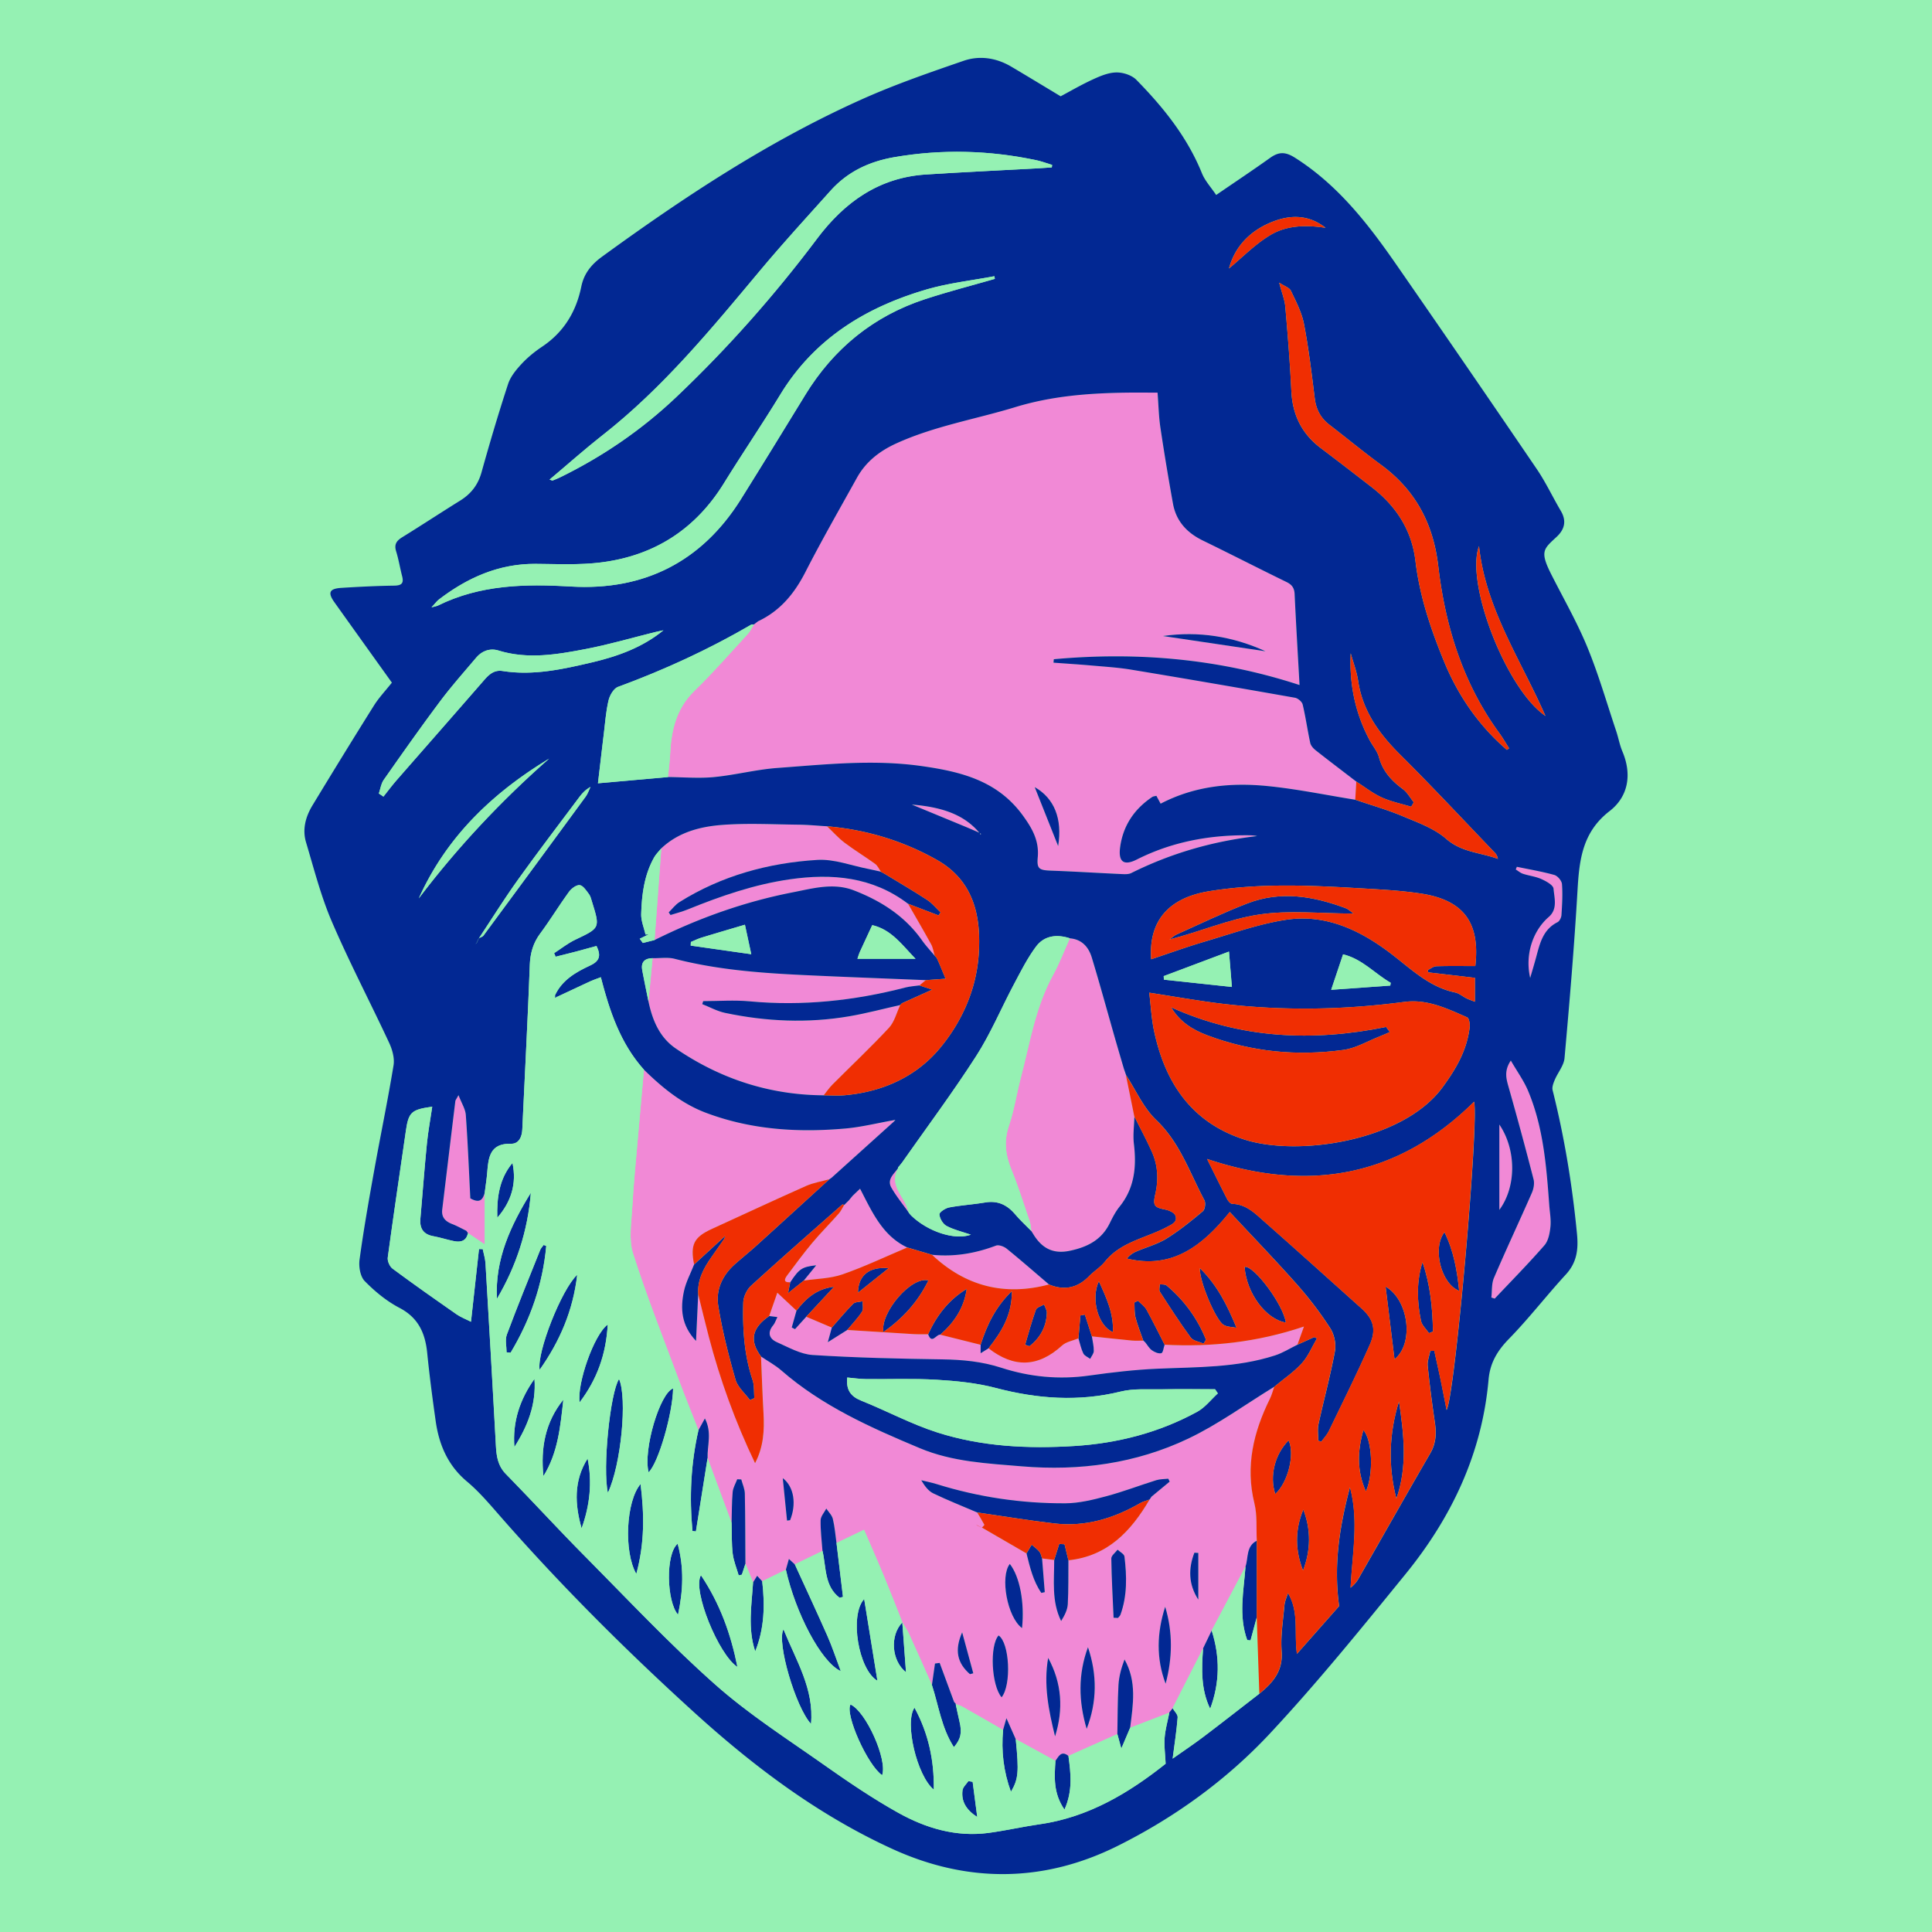
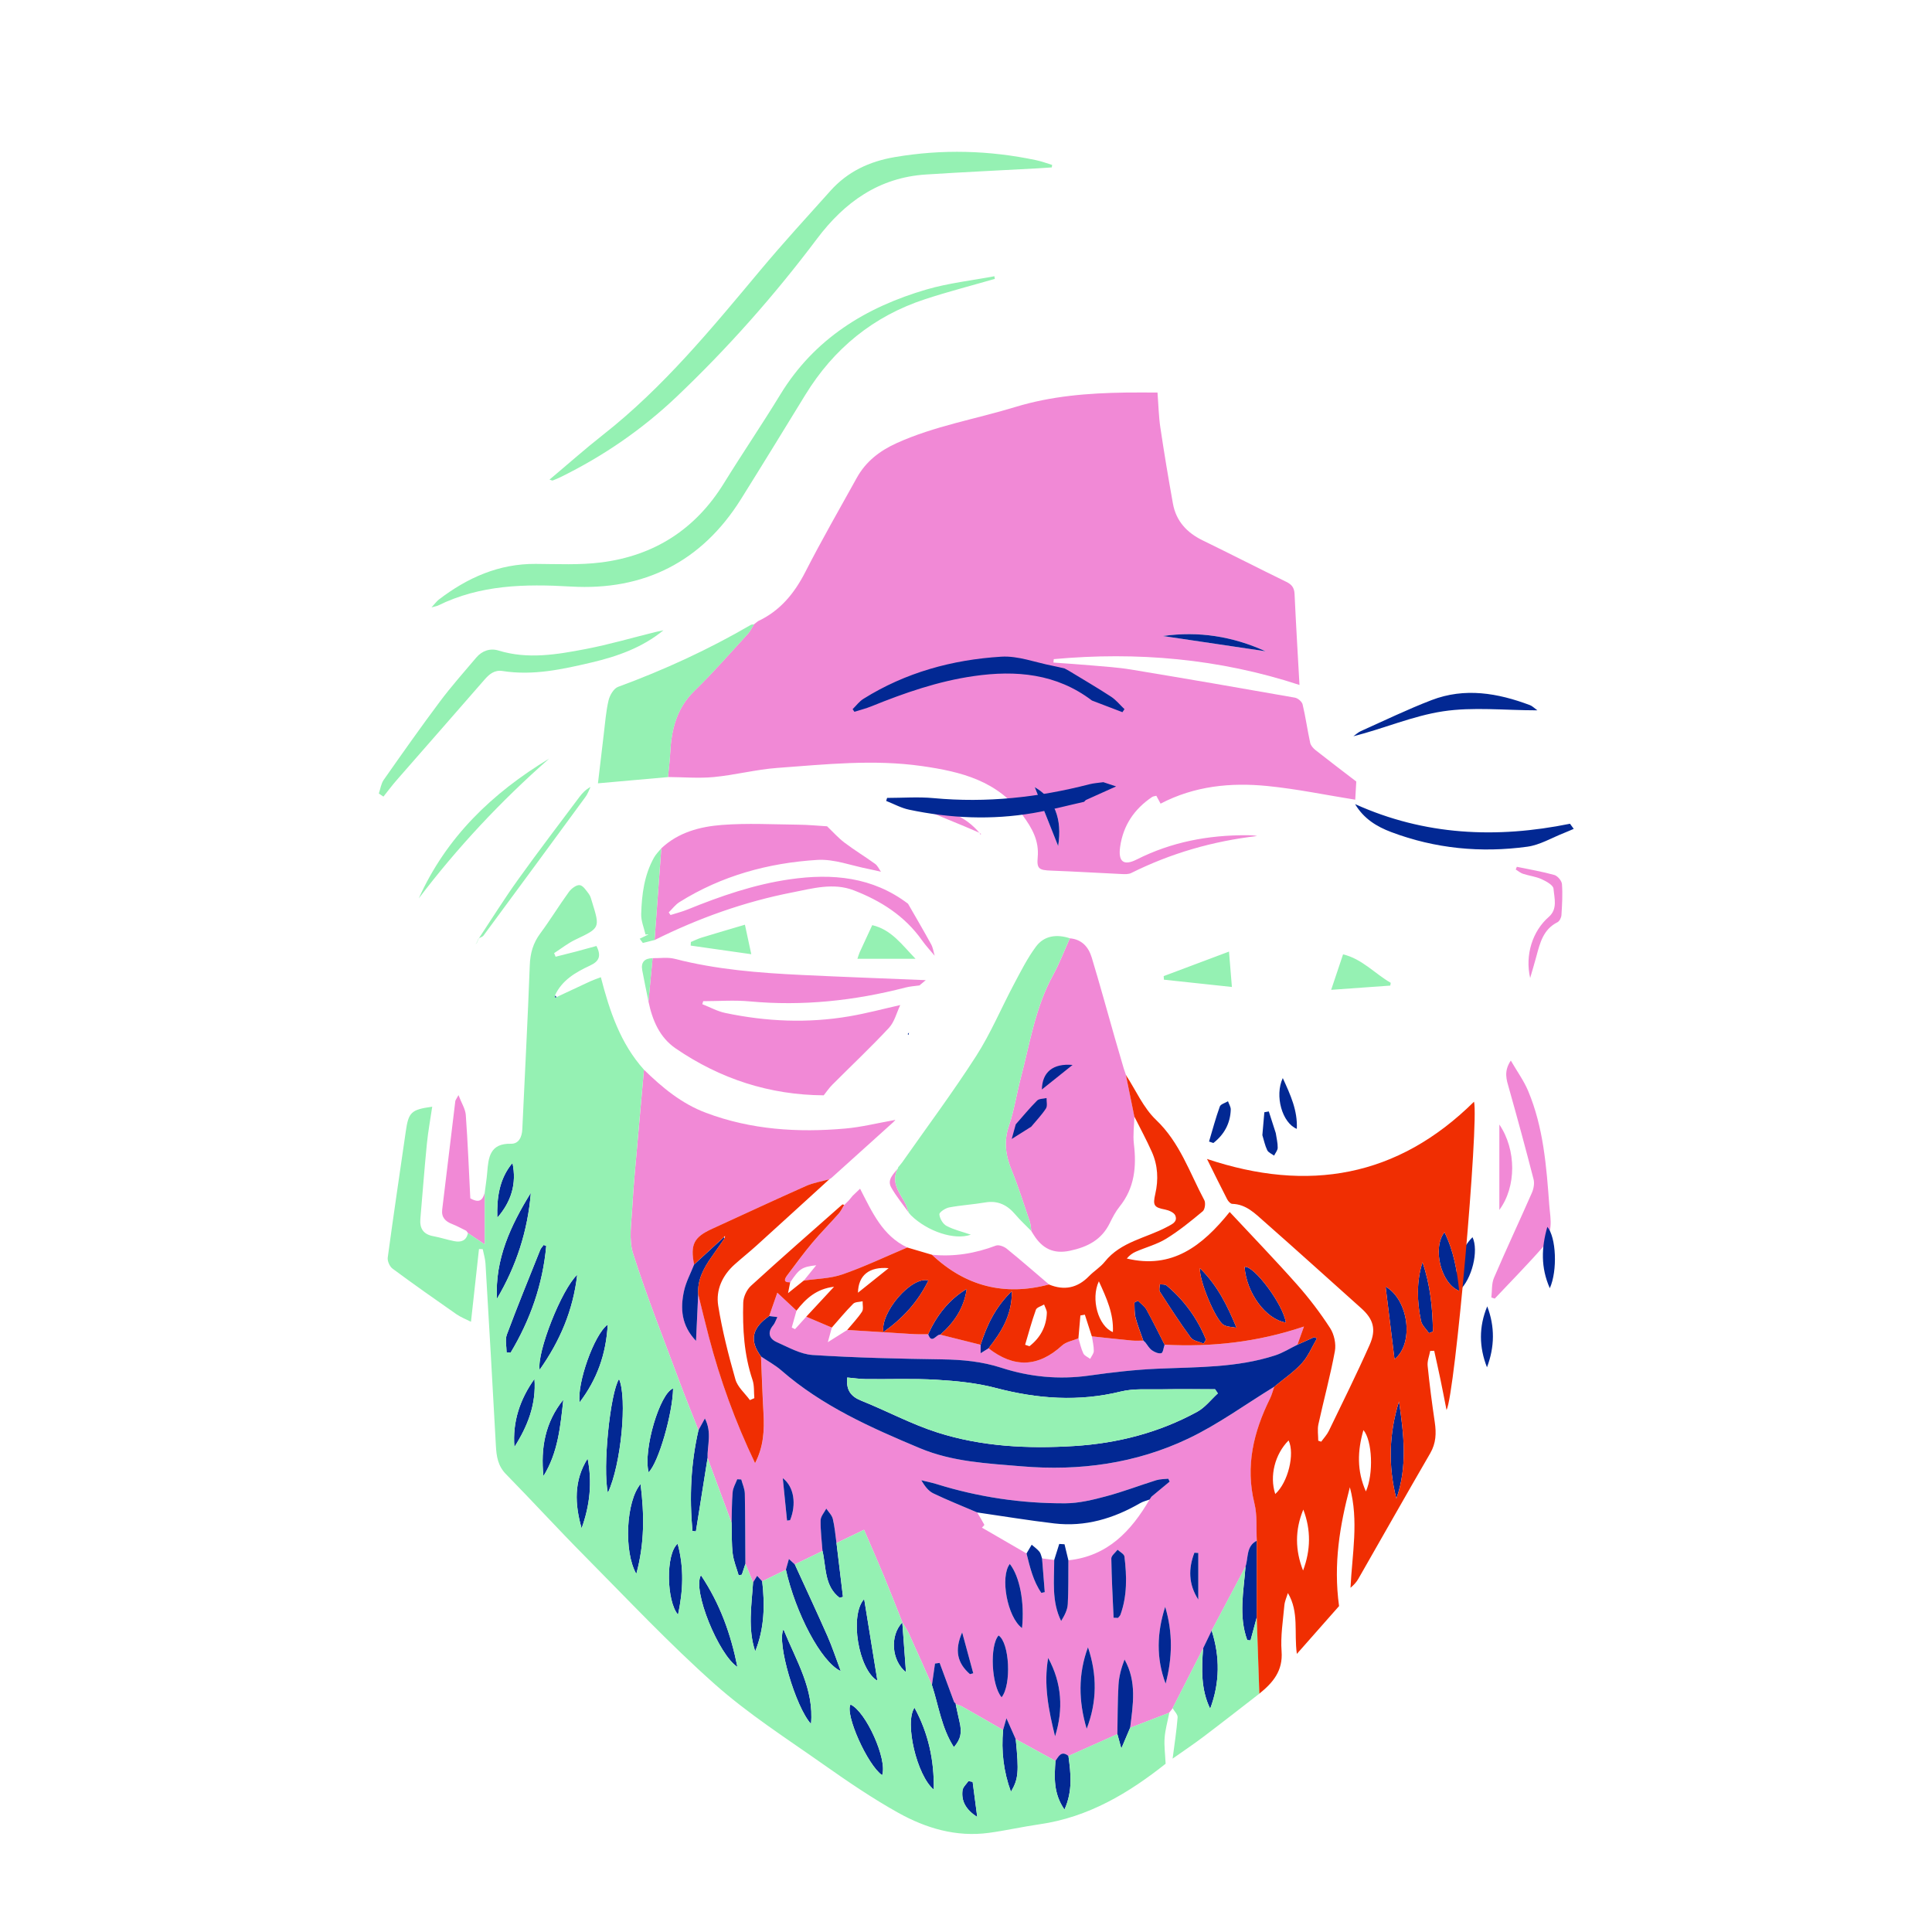
<svg xmlns="http://www.w3.org/2000/svg" height="2500" viewBox="0 0 1080 1080" width="2500">
-   <path d="m0 0h1080v1080h-1080z" fill="#95f1b3" />
  <g fill="#f189d6">
    <path d="m757.59 447.04c-16.34-2.61-32.61-6.01-49.05-7.65-20.49-2.04-40.71-.09-59.77 9.85-.86-1.61-1.57-2.92-2.37-4.4-.9.25-1.76.28-2.36.68-9.97 6.71-16.19 15.87-17.88 27.88-1.15 8.21 1.87 10.8 9.27 7.06 19.38-9.78 39.95-13.65 61.45-13.57 1.92.01 3.85 0 5.83.46-24.68 2.85-48.13 9.6-70.34 20.66-1.49.74-3.5.66-5.25.58-13.15-.6-26.29-1.43-39.45-1.91-6.8-.25-8.19-.97-7.59-7.45.86-9.3-3.12-16.25-8.41-23.51-14.07-19.28-34.28-24.33-56.29-27.48-27.09-3.87-53.91-.94-80.78 1.02-11.91.87-23.65 3.97-35.55 5.11-8.47.81-17.1.04-25.65-.02.41-4.36.99-8.72 1.21-13.09.65-13.25 3.5-25.32 13.64-35.16 10.44-10.13 20.01-21.15 29.87-31.87 1.37-1.49 2.23-3.47 3.32-5.22l-.03.03c.79-.61 1.57-1.22 2.36-1.82 12.33-5.79 20.29-15.5 26.43-27.51 9.1-17.79 19.07-35.15 28.77-52.63 5.04-9.09 12.76-15.06 22.19-19.34 21.28-9.65 44.27-13.46 66.39-20.22 20.23-6.18 40.73-7.76 61.56-8.08 5.79-.09 11.58-.01 17.94-.01.55 7.01.67 13.35 1.6 19.57 2.12 14.2 4.48 28.37 7.03 42.51 1.76 9.79 7.81 16.28 16.67 20.59 15.63 7.61 31.11 15.56 46.74 23.17 3.07 1.5 4.42 3.33 4.58 6.78.78 16.75 1.78 33.48 2.75 50.84-45.08-14.77-90.86-18.67-137.36-14.43l-.18 1.92c7.13.52 14.26.97 21.38 1.6 7.37.65 14.79 1.1 22.07 2.31 30.54 5.05 61.05 10.31 91.53 15.7 1.66.29 3.94 2.23 4.31 3.78 1.69 7.09 2.68 14.34 4.23 21.47.33 1.52 1.7 3.06 2.99 4.08 7.53 5.94 15.17 11.72 22.78 17.56-.18 3.41-.38 6.79-.58 10.16zm-107.49-91.5 57.32 8.52c-18.31-8.32-37.39-11.38-57.32-8.52zm-71.68 84.48c4.4 11.05 8.73 21.94 13.09 32.92 2.46-15.26-2.17-26.7-13.09-32.92zm11.58 544.33c-7.4-4.05-14.8-8.1-22.2-12.14-1.51-3.4-3.02-6.8-5.2-11.72-.93 3.28-1.4 4.93-1.87 6.58-7.57-4.35-15.12-8.72-22.72-13.02-1.16-.65-2.51-.96-3.77-1.42h.19c-.37-.43-.74-.85-1.1-1.28-2.68-7.26-5.37-14.53-8.05-21.79l-2.6.36c-.57 4.01-1.15 8.03-1.72 12.04-4.26-9.54-8.47-19.11-12.81-28.61-1.03-2.26-2.5-4.32-3.76-6.47l.05.05c-3.38-8.49-6.66-17.01-10.15-25.45-3.58-8.64-7.36-17.19-11.29-26.33-5.43 2.62-10.41 5.01-15.38 7.41-.64-4.5-.98-9.08-2.04-13.48-.51-2.1-2.39-3.86-3.65-5.78-1.12 2.18-3.13 4.34-3.18 6.54-.11 5.71.64 11.44 1.05 17.16-5.16 2.5-10.33 4.99-15.49 7.49-.92-.85-1.85-1.7-3.29-3.03-.69 2.43-1.19 4.22-1.7 6.02-4.41 2.16-8.82 4.31-13.24 6.47l-2.82-3.06c-.76 1.22-1.52 2.45-2.28 3.67-1.43-3.47-2.85-6.93-4.28-10.39-.07-13.07-.03-26.15-.31-39.22-.06-2.65-1.3-5.27-1.99-7.9l-2.26-.12c-.89 2.37-2.33 4.7-2.55 7.13-.52 5.72-.45 11.5-.61 17.25-4.48-12.07-8.95-24.15-13.43-36.22-.23-6.99 2.61-14.23-1.49-22.14-1.59 2.89-2.6 4.74-3.61 6.58-3.7-9.46-7.53-18.86-11.07-28.38-8.7-23.4-17.92-46.64-25.5-70.41-2.46-7.72-.93-16.88-.47-25.34.73-13.34 2.08-26.65 3.23-39.96 1.07-12.49 2.22-24.98 3.33-37.48 10.2 9.99 21.1 19.01 34.68 24.11 25.24 9.49 51.43 11.14 77.96 8.78 8.91-.79 17.69-3 26.52-4.56.21.21.42.43.64.63l-34.89 31.44c-.45.31-.9.62-1.35.94l.1-.08c-4.34 1.21-8.9 1.91-12.97 3.72-17.63 7.84-35.12 16.02-52.67 24.03-10.06 4.59-12.18 8.75-9.95 19.88-1.94 4.97-4.59 9.79-5.68 14.94-2.06 9.66-1.53 19.09 6.75 27.78.44-9.54.82-17.83 1.2-26.13 1.98 7.93 3.88 15.87 5.95 23.77 6.32 24.17 14.79 47.55 25.87 70.71 4.79-9.26 5.24-18.48 4.71-27.92-.6-10.55-.94-21.12-1.39-31.68 3.8 2.57 7.92 4.78 11.35 7.78 22.82 19.89 49.98 31.97 77.48 43.48 18.24 7.63 37.7 8.5 56.98 10.12 32.24 2.71 63.69-1.59 92.91-15.47 16.85-8.01 32.16-19.25 48.16-29.03-.78 2.22-1.35 4.54-2.38 6.63-9.19 18.6-13.86 37.69-8.7 58.58 1.64 6.66.95 13.89 1.33 20.86-6.04 3.08-4.65 9.41-6.29 14.41-6.31 11.94-12.63 23.87-18.94 35.81l-4.8 9.96c-5.68 11.15-11.37 22.31-17.05 33.46-.29.39-.58.79-.87 1.19-.36.45-.73.89-1.09 1.34l.12-.01c-7.3 2.81-14.59 5.61-21.89 8.42 1.62-12.87 3.84-25.79-3.14-38.16-1.8 4.72-3.1 9.47-3.38 14.29-.52 9.12-.45 18.28-.63 27.42-9.12 4.07-18.23 8.14-27.35 12.2-4.01-3.22-5.48.19-7.27 2.75zm-43.58-131.52c-.26-.22-.51-.44-.77-.66.29.19.57.39.86.58.8.4 1.59.8 2.39 1.2 8.31 4.81 16.62 9.63 24.92 14.44 1.91 7.71 3.72 15.45 8.29 22.04.64-.14 1.27-.28 1.91-.43l-1.5-18.84 6.78.87c.02 11.46-1.55 23.11 3.88 34.1 1.93-3.1 3.53-6.22 3.71-9.42.46-8.14.28-16.33.35-24.49 21.88-2.31 35.04-16.27 45.38-33.99l-.06.09c.37-.56.74-1.12 1.12-1.68 3.39-2.8 6.77-5.61 10.16-8.41-.26-.54-.53-1.08-.79-1.62-2.24.26-4.59.16-6.71.83-9.34 2.92-18.51 6.45-27.95 8.97-7.44 1.98-15.19 3.9-22.81 3.94-24.5.12-48.57-3.43-72.03-10.74-2.81-.87-5.71-1.44-8.57-2.14 1.94 3.28 4 6.03 6.75 7.35 8.02 3.85 16.32 7.13 24.51 10.64 1.36 2.28 2.77 4.53 3.99 6.88.13.24-.87 1.07-1.34 1.63-.82-.38-1.64-.76-2.47-1.14zm61.76 67.98c-5.59 15.08-5.28 30.29-.73 45.6 5.85-15.08 5.9-30.28.73-45.6zm-22.25 5.96c-2.65 14.98.28 29.44 3.85 43.86 4.75-15.07 3.82-29.74-3.85-43.86zm36.57-22.44 2.45.09c.47-.6 1.15-1.12 1.39-1.8 3.83-10.62 3.55-21.58 2.23-32.53-.17-1.4-2.5-2.55-3.83-3.81-1.23 1.64-3.53 3.29-3.51 4.92.15 11.04.79 22.08 1.27 33.13zm-51.18 5.77c1.5-14.44-1.31-28.82-6.83-35.85-5.54 7.02-1.47 29.77 6.83 35.85zm-13.12 4.13c-5.08 5.78-3.99 27.94 1.7 34.57 5.61-7.02 4.45-30.56-1.7-34.57zm93.14-16.02c-4.63 14.43-5.14 28.74.25 42.97 3.82-14.36 4.07-28.71-.25-42.97zm18.51-30.11c-.73-.04-1.45-.08-2.18-.13-3.4 8.83-3.39 17.57 2.18 26.21zm-127.64 67.76c.62-.17 1.23-.33 1.85-.5-1.93-7.11-3.87-14.23-6.21-22.87-4.4 10.09-2.69 17.22 4.36 23.37zm-102.25-85.85 1.7-.21c3.59-8.82 2.31-18.65-4.09-23.52.86 8.57 1.62 16.15 2.39 23.73z" />
    <path d="m629.4 600.89c1.58 7.75 3.16 15.51 4.73 23.26-.13 5.1-.88 10.27-.28 15.28 1.53 12.75.41 24.63-8.01 35.09-2.23 2.77-3.92 6.05-5.5 9.27-4.57 9.31-12.42 13.29-22.21 15.38-9.3 1.99-15.49-1.3-20.25-8.81l-1.41-2.25.03.05c-.26-1.75-.28-3.58-.84-5.22-3.28-9.64-6.3-19.4-10.16-28.81-3.38-8.24-4.48-16.03-1.51-24.77 2.94-8.65 4.28-17.83 6.61-26.7 5.1-19.44 8.12-39.5 18.02-57.49 3.64-6.61 6.32-13.75 9.43-20.65 6.72.56 10.47 4.91 12.23 10.73 4.52 14.89 8.61 29.91 12.89 44.87 1.65 5.75 3.35 11.49 5.03 17.24.42 1.22.84 2.43 1.26 3.65zm-168.95 11.4c-30.26-.19-57.8-9.17-82.69-26.17-9.1-6.22-13.09-15.85-15.27-26.31.77-8.05 1.54-16.12 2.3-24.18 4.12.07 8.46-.66 12.34.35 23.32 6.02 47.14 7.88 71.05 9.03 23.1 1.11 46.21 1.94 69.32 2.9-1.18.98-2.35 1.96-3.53 2.95-2.57.37-5.2.51-7.69 1.15-28.64 7.41-57.62 10.52-87.2 7.77-8.59-.8-17.32-.12-25.98-.12-.17.56-.35 1.12-.52 1.68 4.25 1.66 8.36 3.96 12.77 4.89 23 4.86 46.2 5.86 69.44 1.89 9.56-1.63 18.98-4.16 28.46-6.29-2.05 4.3-3.22 9.42-6.32 12.74-10.19 10.95-21.11 21.21-31.67 31.81-1.79 1.79-3.22 3.93-4.81 5.91zm47.15-107.09c4.33 7.54 8.74 15.04 12.91 22.67 1.05 1.92 1.34 4.25 1.98 6.39-2.38-2.87-4.95-5.6-7.1-8.64-9.59-13.58-22.95-22.05-38.09-27.91-11.44-4.42-22.96-1.08-34.23 1.12-26.94 5.25-52.6 14.42-77.17 26.66 1.26-17.09 2.51-34.18 3.77-51.26 9.48-8.95 21.56-12.13 33.8-13.08 14.22-1.1 28.59-.3 42.9-.15 5.33.05 10.65.59 15.97.9 3.23 3.08 6.22 6.47 9.75 9.15 5.53 4.19 11.49 7.79 17.11 11.86 1.41 1.02 2.19 2.91 3.26 4.4-2.3-.51-4.59-1.09-6.9-1.54-9.55-1.84-19.23-5.66-28.64-5.08-27.37 1.68-53.51 8.82-77.07 23.57-2.31 1.45-4.03 3.82-6.03 5.77.34.49.68.98 1.01 1.47 3.16-1.01 6.4-1.81 9.47-3.06 18.54-7.53 37.37-14.06 57.28-16.91 23.63-3.39 46.19-1.4 66.02 13.67zm336.96 87.66c3.54 6.12 7.29 11.27 9.69 16.99 8.57 20.42 10.22 42.22 11.82 63.98.29 3.99 1.07 8.04.65 11.95-.38 3.57-1.15 7.82-3.37 10.36-8.92 10.23-18.47 19.91-27.78 29.79-.63-.21-1.26-.42-1.89-.62.44-3.68.06-7.71 1.46-10.98 6.83-15.95 14.22-31.65 21.19-47.54.99-2.25 1.54-5.23.95-7.53-4.36-16.99-8.97-33.92-13.73-50.8-1.39-4.87-3.09-9.51 1.01-15.6zm-337.37 104.49c-12.04 5.09-23.88 10.75-36.21 15.03-6.81 2.36-14.42 2.4-21.66 3.48 2.02-2.49 4.04-4.98 6.95-8.56-8.05.89-9.49 1.97-14.51 9.5-4.1.14-3.11-1.98-1.62-3.96 4.55-6.06 9.03-12.19 13.89-18 4.74-5.66 9.97-10.91 14.87-16.45 1.25-1.41 2.04-3.22 3.04-4.85l-.04.09 1.26-1.26-.06.06c.43-.42.85-.84 1.28-1.26l-.07.09 2.34-2.82c1.24-1.18 2.47-2.36 4.14-3.95 6.77 13.16 12.55 26.34 26.4 32.86zm-236.22-30.68v28.96c-3.86-2.6-6.63-4.47-9.39-6.34l.04.05-.96-1.32c-2.64-1.27-5.21-2.73-7.94-3.78-3.8-1.46-6.05-3.78-5.53-8.1 2.44-20.21 4.87-40.42 7.33-60.62.06-.52.51-.99 1.77-3.34 1.74 4.56 3.85 7.76 4.09 11.1 1.13 15.68 1.75 31.4 2.52 46.59 5.54 3.15 7.04.41 8.07-3.2zm315.44 51.35c-24.88 6.6-46.67 1.03-65.4-16.61 12.33 1.24 24.14-.74 35.7-5.11 1.6-.61 4.49.47 6.02 1.7 8.03 6.51 15.81 13.32 23.68 20.02zm261.52-233.47c7 1.46 14.07 2.64 20.93 4.56 1.83.51 4.14 3.23 4.28 5.09.44 5.74.08 11.56-.28 17.34-.09 1.41-1.07 3.41-2.22 3.99-7.97 3.99-9.79 11.6-11.82 19.16-1.02 3.81-2.18 7.59-3.45 12.01-2.97-12.89 1.33-26.24 10.39-34.12 5.08-4.41 3.11-10.53 2.66-15.8-.17-2-4.09-4.15-6.71-5.34-3.23-1.46-6.92-1.86-10.32-2.97-1.47-.48-2.73-1.6-4.08-2.42.22-.5.42-1 .62-1.5z" />
    <path d="m838.14 676.35v-47.74c9.58 14.12 9.58 34.81 0 47.74zm-290.37-210.71c-2.67-1.15-5.33-2.34-8.02-3.46-10.27-4.26-20.55-8.49-30.05-12.42 18.29 1.48 29.91 6.28 37.95 15.98zm-45.75 187.37c-3.95 7.07-.09 12.64 3.37 18.38 1.2 1.99 1.78 4.35 2.64 6.54-3.3-4.66-6.97-9.11-9.78-14.04-2.6-4.55 1.37-7.62 3.77-10.88zm2.28-3.22c-.61.77-1.22 1.54-1.84 2.3.62-.76 1.23-1.53 1.84-2.3zm19.28-114.38c.43.93.86 1.87 1.29 2.8-.43-.94-.86-1.87-1.29-2.8z" />
    <path d="m522.43 534.17c.4.44.81.88 1.21 1.33-.4-.44-.8-.89-1.21-1.33zm25.22-68.43c.29.14.58.27.87.41-.2.11-.41.22-.61.34-.05-.28-.09-.57-.14-.85zm-48.54 160.54 1.41-.3c-.26.31-.51.62-.77.93-.22-.21-.43-.42-.64-.63zm8.98 51.77c.38.45.76.89 1.14 1.34-.38-.44-.76-.89-1.14-1.34zm217.18 73.66c-4.16 2.03-8.16 4.57-12.52 5.99-21.41 6.96-43.68 6.47-65.82 7.44-12.74.56-25.47 2.05-38.1 3.83-16.79 2.37-33.16.81-49.12-4.37-10.82-3.51-21.74-4.52-33.02-4.69-24.16-.37-48.35-.9-72.45-2.44-6.79-.43-13.48-4.29-19.96-7.16-4.37-1.93-5.5-5.4-2.03-9.53.87-1.04 1.28-2.47 2.3-4.52-1.77-.22-3.16-.4-4.56-.57 1.47-4.22 2.94-8.44 4.55-13.05 3.95 3.69 7.33 6.86 10.71 10.02-.89 3.14-1.77 6.29-2.66 9.43.61.31 1.22.61 1.83.92 2.1-2.32 4.19-4.64 6.29-6.96 4.76 2.02 9.53 4.05 14.29 6.07-.61 2.2-1.21 4.4-2.25 8.17 4.56-2.87 7.71-4.85 10.87-6.84 12.29.78 24.57 1.58 36.86 2.31 2.78.17 5.58.07 8.37.1 2.06 5.87 4.53-.09 6.79.23 7.52 1.88 15.03 3.76 22.55 5.63v4.75c1.85-1.16 3.14-1.97 4.44-2.77 14.13 11 27.69 10.7 41.09-1.55 2.33-2.13 6.07-2.7 9.15-4 .87 2.83 1.46 5.79 2.72 8.42.63 1.32 2.51 2.04 3.83 3.03.71-1.47 2-2.93 2.02-4.4.03-2.72-.67-5.45-1.07-8.18 7.46.79 14.91 1.63 22.37 2.34 2.11.2 4.25.04 6.38.04l-.06-.08c.38.35.75.7 1.13 1.05 1.23 1.52 2.22 3.38 3.75 4.46 1.48 1.04 3.69 1.99 5.24 1.61.95-.24 1.25-3.07 1.84-4.73 26.07 1.34 51.66-1.32 77.91-10.17zm-230.4-263.04c-.84-.46-1.68-.91-2.51-1.37.84.46 1.68.92 2.51 1.37zm8.29 73.21c.33-.34.66-.69.99-1.03-.33.34-.66.69-.99 1.03z" />
  </g>
  <g fill="#022893">
-     <path d="m219.07 381.6c-10.73-14.99-21.45-29.95-32.13-44.93-3.86-5.41-2.85-7.63 3.96-8.05 9.78-.61 19.58-1.1 29.38-1.24 4.02-.06 5.58-1.14 4.53-5.23-1.2-4.64-1.96-9.4-3.37-13.97-1.18-3.81.17-5.85 3.33-7.81 10.89-6.73 21.6-13.77 32.47-20.53 6.06-3.77 9.97-8.76 11.93-15.79 4.62-16.55 9.5-33.04 14.85-49.37 1.35-4.12 4.45-7.92 7.48-11.18 3.37-3.64 7.33-6.88 11.47-9.65 12.18-8.13 19.11-19.57 21.98-33.63 1.5-7.34 5.64-12.39 11.61-16.74 45.87-33.36 93.07-64.56 144.97-87.85 18.53-8.33 37.87-15 57.12-21.63 8.96-3.09 18.26-1.7 26.64 3.25 8.91 5.26 17.75 10.65 27.62 16.58 5.11-2.71 11.47-6.43 18.14-9.49 4.11-1.89 8.67-3.79 13.05-3.84 3.75-.04 8.58 1.52 11.14 4.13 15.06 15.35 28.44 31.96 36.65 52.24 1.72 4.25 5.09 7.84 7.96 12.13 10.71-7.34 20.53-13.87 30.13-20.73 4.83-3.45 8.5-3.54 13.92-.1 23.79 15.09 40.61 36.63 56.3 59.23 26.47 38.15 52.75 76.42 78.87 114.81 5.04 7.41 8.86 15.63 13.43 23.37 3.3 5.6 2.18 10.31-2.33 14.52-7.24 6.74-9.55 8.01-3.07 20.84 6.84 13.55 14.46 26.79 20.22 40.79 6.29 15.27 10.87 31.25 16.13 46.93 1.27 3.78 1.95 7.79 3.5 11.45 5.44 12.88 3.23 25.25-7.17 33.29-15.19 11.74-16.94 27.15-17.93 44.15-1.82 31.35-4.47 62.65-7.27 93.93-.37 4.17-3.72 8.04-5.45 12.15-.76 1.81-1.64 4.06-1.21 5.8 6.64 26.44 11.02 53.23 13.63 80.36.83 8.62-.05 15.95-6.24 22.67-10.84 11.78-20.63 24.54-31.8 35.97-6.51 6.66-10.57 13.45-11.4 22.81-3.63 41.22-20.64 77.02-46.4 108.67-24.62 30.25-49.22 60.65-75.81 89.13-24.27 25.99-53.32 46.98-85.17 62.85-41.2 20.53-83.87 20.86-125.79 1.72-41.68-19.03-77.85-46.31-111.67-77.08-38.7-35.22-75.61-72.11-109.95-111.58-5.12-5.88-10.35-11.81-16.3-16.79-10.66-8.94-15.6-20.53-17.47-33.77-1.79-12.67-3.46-25.36-4.74-38.09-1.11-11.03-4.89-19.64-15.49-25.19-7.16-3.75-13.74-9.15-19.42-14.95-2.52-2.56-3.44-8.1-2.91-11.99 2.26-16.62 5.18-33.16 8.15-49.68 3.53-19.67 7.62-39.25 10.85-58.96.65-3.95-.66-8.73-2.41-12.5-10.55-22.65-22.18-44.83-32.04-67.76-6.13-14.24-10-29.49-14.46-44.41-2.18-7.27-.23-14.36 3.63-20.71 11.31-18.64 22.71-37.23 34.3-55.7 2.74-4.39 6.37-8.2 10.06-12.85zm254.01 290.83.06-.06-1.26 1.26.04-.09c-.35-.08-.88-.36-1.04-.23-17.07 15.08-34.23 30.06-51.04 45.43-2.39 2.18-4.26 6.2-4.35 9.42-.4 14.61.45 29.14 5.19 43.21 1.06 3.15.71 6.78 1.02 10.19-.82.37-1.65.73-2.47 1.1-2.78-3.82-6.89-7.27-8.1-11.54-3.87-13.57-7.38-27.33-9.62-41.24-1.41-8.77 2.29-16.91 9.17-23.05 4.02-3.59 8.26-6.96 12.26-10.58 13.59-12.31 27.12-24.69 40.68-37.04l-.1.08 1.35-.93c11.63-10.48 23.26-20.96 34.89-31.45.26-.31.51-.62.77-.93l-1.41.3c-8.84 1.56-17.62 3.77-26.52 4.56-26.53 2.36-52.72.72-77.96-8.78-13.58-5.11-24.48-14.12-34.68-24.11-13.16-14.69-19.2-32.77-24.08-51.68-2.28.88-4.15 1.49-5.92 2.3-6.28 2.89-12.53 5.85-18.79 8.78-.32-.29-.64-.57-.96-.86 3.96-8.62 11.68-13.03 19.67-16.75 5.19-2.41 6.29-5.41 3.57-10.93-3.79 1.04-7.56 2.1-11.35 3.1-3.82 1.01-7.67 1.94-11.5 2.91-.28-.67-.55-1.34-.83-2.01 3.95-2.54 7.68-5.52 11.88-7.53 13.79-6.58 13.86-6.44 9.31-21.13-.47-1.52-.85-3.21-1.78-4.43-1.47-1.93-3.26-4.73-5.13-4.92-1.9-.19-4.66 1.92-6.01 3.78-5.53 7.6-10.42 15.67-16.02 23.22-4.01 5.4-5.61 11.05-5.86 17.78-1.14 30.58-2.78 61.14-4.18 91.72-.2 4.34-1.99 8.18-6.34 8.07-11.71-.29-12.6 7.53-13.27 16-.3 3.78-.92 7.53-1.39 11.3-1.03 3.61-2.53 6.35-8.06 3.2-.77-15.19-1.39-30.91-2.52-46.59-.24-3.34-2.35-6.54-4.09-11.1-1.27 2.35-1.71 2.82-1.77 3.34-2.47 20.2-4.9 40.41-7.33 60.62-.52 4.31 1.72 6.63 5.53 8.1 2.73 1.05 5.3 2.51 7.94 3.78l.96 1.32-.04-.05c-.87 4.36-3.91 5.27-7.67 4.53-3.92-.77-7.73-2.05-11.66-2.77-5.61-1.02-7.73-4.33-7.26-9.78 1.22-13.93 2.25-27.88 3.63-41.8.68-6.88 1.95-13.71 2.99-20.8-11.75 1.59-13.23 3.09-14.76 13.69-3.39 23.54-6.92 47.06-10.1 70.63-.26 1.95 1.08 5 2.68 6.19 11.73 8.7 23.68 17.11 35.66 25.45 2.52 1.75 5.48 2.87 8.19 4.26 1.55-14.02 3.01-27.34 4.48-40.66.7.02 1.39.05 2.09.07.53 2.67 1.38 5.32 1.54 8.02 2.01 33.93 3.97 67.87 5.81 101.82.32 5.92 1.09 11.27 5.6 15.88 14.84 15.15 29.15 30.82 44.09 45.87 23.94 24.14 47.27 49.02 72.66 71.57 18.76 16.67 40.18 30.39 60.79 44.91 13.54 9.54 27.31 18.91 41.75 26.98 15.53 8.67 32.46 13.7 50.66 11.24 9.5-1.28 18.88-3.44 28.37-4.8 27.5-3.94 50.14-17.68 70.47-33.84-.26-5.49-.91-10.05-.56-14.52.37-4.71 1.71-9.35 2.62-14.02l-.12.01c.36-.45.73-.89 1.09-1.34.29-.39.58-.79.87-1.18.99 1.72 2.95 3.52 2.82 5.15-.6 7.55-1.77 15.05-2.8 23.06 5.93-4.19 11.73-8.06 17.27-12.25 10.48-7.93 20.83-16.05 31.23-24.08 7.54-6.1 13.27-12.68 12.44-23.68-.64-8.49.8-17.16 1.56-25.72.21-2.32 1.29-4.57 1.97-6.85 6.35 10.64 3.34 22.17 5.01 34.02 8.8-9.97 16.83-19.06 23.59-26.73-3.27-23.86.5-45.22 6.04-66.44 5.05 18.71 1.27 37.39.36 56.21 1.87-1.55 3.31-3.15 4.36-4.98 13.41-23.41 26.66-46.9 40.21-70.23 3.26-5.61 3.44-11.21 2.54-17.31-1.54-10.49-2.93-21-3.99-31.54-.27-2.71.92-5.56 1.43-8.35l2.24-.06c1.17 5.34 2.37 10.66 3.49 16.01 1.12 5.36 2.14 10.75 3.4 17.09 4.73-8.51 18.14-161.1 15.37-172.35-42.73 42.27-92.73 50.91-149.28 32 4.11 8.27 7.61 15.43 11.27 22.52.57 1.1 1.86 2.57 2.84 2.59 7.78.19 12.78 5.41 17.95 9.96 18.18 16 36.13 32.25 54.18 48.4 6.68 5.97 8.57 11.71 4.69 20.46-7.2 16.24-15.11 32.16-22.85 48.16-1.05 2.16-2.8 3.98-4.23 5.96-.55-.18-1.1-.35-1.65-.53 0-3.08-.55-6.28.09-9.21 2.97-13.65 6.68-27.16 9.21-40.89.74-4.05-.41-9.39-2.66-12.86a203.32 203.32 0 0 0 -18.51-24.35c-12.16-13.72-24.91-26.91-37.64-40.57-15.37 19.09-32.24 32.1-57.51 26.03 1.45-1.73 3.14-3.01 5.03-3.83 5.68-2.47 11.85-4.08 17.06-7.29 7.2-4.45 13.85-9.86 20.36-15.3 1.23-1.03 1.7-4.66.87-6.21-8.22-15.36-13.63-32.16-26.94-44.84-7.14-6.8-11.36-16.67-16.9-25.16l.07.11c-.42-1.22-.84-2.44-1.26-3.65-1.68-5.75-3.38-11.48-5.03-17.24-4.28-14.96-8.37-29.98-12.89-44.87-1.77-5.82-5.51-10.17-12.23-10.73-7.3-2.39-14.34-1.56-18.96 4.66-4.83 6.5-8.52 13.88-12.34 21.07-7.1 13.34-12.96 27.44-21.09 40.09-13.04 20.3-27.5 39.69-41.37 59.47-.61.77-1.23 1.54-1.84 2.3-.32.22-.47.53-.44.91-2.4 3.26-6.37 6.33-3.77 10.88 2.82 4.93 6.49 9.38 9.78 14.04l.06.12c.38.45.76.89 1.14 1.34 9.29 9.06 24.37 14.07 33.47 10.81-4.8-1.65-9.51-2.73-13.62-4.92-2.01-1.07-3.78-4.13-3.97-6.43-.1-1.19 3.35-3.48 5.46-3.88 6.64-1.26 13.45-1.65 20.12-2.78 7.1-1.21 12.34 1.39 16.82 6.67 2.78 3.28 5.97 6.2 8.98 9.29l-.03-.05 1.41 2.25c4.75 7.52 10.94 10.8 20.24 8.81 9.79-2.09 17.64-6.06 22.21-15.38 1.58-3.22 3.27-6.5 5.5-9.27 8.42-10.45 9.53-22.34 8.01-35.09-.6-5.01.15-10.18.28-15.28 3.29 6.59 6.82 13.08 9.81 19.8 3.34 7.52 3.74 15.49 1.9 23.47-1.48 6.41-.71 7.53 5.48 8.72 2.11.4 5.06 1.69 5.71 3.33 1.41 3.57-1.77 4.85-4.57 6.35-11.71 6.3-25.84 8.2-34.85 19.49-2.46 3.08-6.04 5.23-8.82 8.08-6.47 6.65-13.87 8.15-22.38 4.64-7.87-6.7-15.65-13.51-23.67-20.02-1.53-1.24-4.42-2.31-6.02-1.7-11.56 4.37-23.38 6.36-35.7 5.11-4.61-1.36-9.22-2.71-13.82-4.07-13.84-6.52-19.62-19.7-26.42-32.87-1.67 1.59-2.9 2.77-4.14 3.95l-2.34 2.82.07-.09c-.45.42-.88.84-1.3 1.26zm-206.64-145.41c.37-.82.74-1.65 1.11-2.47.93-.52 2.17-.82 2.75-1.6 19.08-25.84 38.12-51.72 57.1-77.64 1.17-1.6 1.81-3.6 2.7-5.41-2.8 1.51-4.67 3.55-6.32 5.76-11.48 15.35-23.12 30.59-34.28 46.17-7.64 10.67-14.6 21.84-21.86 32.78-.37.84-.75 1.67-1.12 2.5l-.77.68c.23-.25.46-.51.69-.77zm257.21 8.48-.06-.09c.43.93.86 1.87 1.29 2.8 1.2 2.86 2.39 5.72 3.72 8.9-4.04.29-7.56.54-11.08.8-23.11-.96-46.22-1.79-69.32-2.9-23.91-1.15-47.73-3.01-71.05-9.03-3.88-1-8.21-.27-12.34-.35-4.51.06-6.62 2.27-5.79 6.78 1.07 5.81 2.32 11.6 3.48 17.39 2.18 10.46 6.17 20.1 15.27 26.32 24.89 17 52.42 25.98 82.69 26.17 4 0 8.03.3 11.99-.06 21.01-1.93 39.64-10.29 52.95-26.25 12.2-14.64 20.25-32.53 21.68-51.89 1.58-21.42-2.5-41.65-23.35-53.41-18.98-10.71-39.57-16.92-61.38-18.78-5.32-.32-10.64-.85-15.97-.9-14.3-.15-28.68-.95-42.9.15-12.24.95-24.32 4.13-33.8 13.08-1.35 1.68-2.96 3.21-4.01 5.06-5.52 9.81-6.91 20.69-7.23 31.65-.11 3.8 1.56 7.65 2.41 11.47l1.78-.09c-1.67.81-3.34 1.63-5.02 2.44.59.79 1.17 1.58 1.76 2.37 2.18-.54 4.36-1.09 6.53-1.63 24.57-12.24 50.23-21.41 77.17-26.66 11.27-2.2 22.79-5.54 34.23-1.12 15.15 5.86 28.5 14.33 38.09 27.91 2.14 3.04 4.72 5.77 7.1 8.64l-.06-.08c.41.42.81.87 1.22 1.31zm24.12-69.86c.05.28.09.57.14.85.2-.11.41-.22.61-.34-.29-.14-.58-.27-.87-.41-8.04-9.7-19.67-14.5-37.95-15.98 9.5 3.93 19.78 8.16 30.05 12.42 2.69 1.12 5.35 2.3 8.02 3.46zm-126.34-116.56.03-.03c-.59.07-1.27-.03-1.74.24-23.69 13.81-48.5 25.19-74.23 34.66-2.42.89-4.63 4.7-5.3 7.54-1.46 6.19-1.91 12.62-2.69 18.96-1.11 9.03-2.14 18.08-3.24 27.41 13.82-1.23 26.49-2.35 39.16-3.48 8.56.06 17.18.83 25.65.02 11.91-1.14 23.64-4.24 35.55-5.11 26.87-1.97 53.69-4.89 80.78-1.02 22.01 3.14 42.22 8.2 56.29 27.48 5.29 7.25 9.27 14.2 8.41 23.51-.6 6.48.79 7.2 7.59 7.45 13.15.48 26.3 1.31 39.45 1.91 1.75.08 3.77.16 5.25-.58 22.21-11.06 45.66-17.81 70.34-20.66-1.99-.46-3.91-.45-5.83-.46-21.5-.08-42.06 3.79-61.45 13.57-7.4 3.73-10.43 1.14-9.27-7.06 1.69-12.01 7.91-21.17 17.88-27.88.6-.41 1.46-.44 2.36-.68.8 1.49 1.5 2.79 2.37 4.4 19.05-9.94 39.28-11.9 59.77-9.85 16.44 1.64 32.71 5.03 49.05 7.65 8.87 3.03 17.93 5.6 26.55 9.22 8.43 3.54 17.59 6.8 24.27 12.65 8.7 7.62 19.21 7.59 28.92 11.2-.3-1.51-.84-2.53-1.61-3.34-17.59-18.33-34.92-36.94-52.94-54.85-11.81-11.74-21.08-24.42-23.59-41.34-.77-5.22-2.73-10.27-4.15-15.4-.83 17.32 2.53 33.56 10.62 48.65 1.7 3.17 4.27 6.07 5.17 9.43 2.1 7.88 7.04 13.17 13.34 17.83 2.49 1.85 4.1 4.89 6.12 7.39l-1.44 2.46c-5.51-1.68-11.27-2.82-16.47-5.19-5.03-2.29-9.49-5.84-14.2-8.84-7.6-5.84-15.25-11.62-22.78-17.56-1.29-1.02-2.66-2.56-2.99-4.08-1.55-7.13-2.54-14.38-4.23-21.47-.37-1.56-2.65-3.49-4.31-3.78-30.48-5.39-60.99-10.65-91.53-15.7-7.29-1.21-14.7-1.65-22.07-2.31-7.12-.63-14.25-1.07-21.38-1.6l.18-1.92c46.51-4.24 92.28-.34 137.36 14.43-.96-17.36-1.97-34.1-2.75-50.84-.16-3.45-1.5-5.28-4.58-6.78-15.63-7.61-31.11-15.56-46.74-23.17-8.86-4.31-14.9-10.8-16.67-20.59-2.55-14.13-4.91-28.3-7.03-42.51-.93-6.22-1.05-12.56-1.6-19.57-6.36 0-12.15-.07-17.94.01-20.82.31-41.32 1.9-61.56 8.08-22.12 6.75-45.11 10.57-66.39 20.22-9.43 4.28-17.15 10.25-22.19 19.34-9.7 17.48-19.67 34.84-28.77 52.63-6.14 12.01-14.1 21.71-26.43 27.51-.8.59-1.58 1.2-2.37 1.8zm221 205.84c.9 7.39 1.24 14.61 2.74 21.59 6.18 28.82 20.89 50.89 50.2 60.43 30.16 9.82 88.89.98 110.94-29.01 7.78-10.58 13.69-20.82 15.25-33.6.23-1.86-.31-5.14-1.43-5.63-11.13-4.91-22.38-10.31-34.98-8.64-33.86 4.49-67.74 5.09-101.64 1.07-13.46-1.61-26.82-4.03-41.08-6.21zm155.94-11.36c-.07-.43-.13-.87-.2-1.3 1.58-.74 3.14-2.07 4.74-2.12 7.26-.23 14.53-.1 21.8-.1 2.77-24.2-6.44-36.9-30.42-40.54-11.43-1.74-23.07-2.31-34.64-2.98-27.97-1.64-55.96-2.87-83.81 1.69-22.55 3.69-33.82 16.57-32.34 38.04 10.02-3.33 19.72-6.87 29.6-9.78 15.1-4.43 30.11-9.87 45.56-12.27 22.49-3.5 42 5.9 59.42 19.3 11.03 8.48 21.04 18.32 35.37 21.32 2.25.47 4.21 2.24 6.36 3.3 1.33.66 2.75 1.11 4.68 1.86v-13.36c-8.85-1.05-17.48-2.06-26.12-3.06zm-557.17-204.03c2.21-.61 2.97-.7 3.61-1.02 23.64-11.67 48.58-12.17 74.37-10.65 40.78 2.39 73.1-13.79 95.07-48.91 12.1-19.34 24-38.79 35.93-58.23 15.9-25.92 38.1-44.04 67.02-53.51 12.84-4.2 25.94-7.58 38.93-11.33-.08-.49-.17-.99-.25-1.48-12.64 2.4-25.57 3.8-37.86 7.38-34.03 9.92-62.79 27.55-81.81 58.75-10.2 16.74-21.25 32.96-31.56 49.64-15.88 25.72-38.93 40.47-68.61 44.21-12.04 1.52-24.38.9-36.58.82-20.59-.13-38.14 7.71-54.12 19.93-1.19.92-2.08 2.19-4.14 4.4zm346.77-245.95c.06-.46.12-.92.19-1.39-2.93-.88-5.82-1.99-8.8-2.62-26.29-5.56-52.64-6.28-79.23-1.74-14.19 2.42-26.29 8.12-35.87 18.8-13.21 14.73-26.59 29.34-39.28 44.51-27.22 32.56-54.11 65.37-87.74 91.81-10.16 7.98-19.83 16.58-30.05 25.16 1.07.3 1.51.59 1.79.48 1.48-.57 2.96-1.18 4.38-1.88 23.88-11.71 45.61-26.63 64.87-44.93 28.63-27.2 54.74-56.71 78.47-88.28 15.39-20.48 34.6-34.26 60.9-35.95 20.94-1.35 41.91-2.32 62.87-3.47 2.5-.14 5-.33 7.5-.5zm254.39 325.61 1.24-.88c-1.78-2.79-3.42-5.69-5.37-8.36-20.41-27.89-30.29-59.77-34.23-93.52-2.76-23.7-12.74-42.47-31.96-56.57-9.83-7.22-19.26-14.99-28.92-22.44-4.87-3.76-7.4-8.56-8.16-14.71-1.72-13.89-3.37-27.82-6.01-41.54-1.24-6.46-4.45-12.62-7.33-18.64-.83-1.75-3.6-2.57-6.55-4.52 1.5 5.72 3.08 9.52 3.42 13.43 1.37 15.72 2.64 31.46 3.39 47.22.64 13.28 5.82 23.84 16.45 31.84 9.59 7.22 19.09 14.56 28.57 21.92 13.54 10.51 22.3 23.92 24.35 41.19 2.33 19.64 8.56 38.15 16.05 56.31 7.89 19.14 19.37 35.73 35.06 49.27zm-471.5-66.85c-1.51.32-3.03.61-4.53.98-12.99 3.2-25.86 6.98-38.98 9.5-16.08 3.08-32.3 5.86-48.66.83-4.67-1.44-9.21.1-12.48 3.97-6.84 8.09-13.91 16.03-20.25 24.5-10.77 14.39-21.12 29.09-31.44 43.81-1.5 2.14-1.86 5.07-2.74 7.64.86.58 1.71 1.16 2.57 1.74 2.47-3.09 4.83-6.28 7.43-9.25 16.31-18.69 32.73-37.3 48.99-56.04 2.79-3.22 5.68-5.64 10.21-4.92 17.01 2.69 33.48-.96 49.79-4.79 14.35-3.37 28.26-8.29 40.09-17.97zm473.7 240.52c-4.1 6.09-2.39 10.74-1.02 15.61 4.77 16.88 9.37 33.81 13.73 50.8.59 2.3.03 5.28-.95 7.53-6.97 15.89-14.36 31.6-21.19 47.54-1.4 3.27-1.02 7.3-1.46 10.98.63.21 1.26.42 1.89.62 9.32-9.88 18.86-19.56 27.78-29.79 2.22-2.54 2.99-6.79 3.37-10.36.42-3.92-.36-7.97-.65-11.95-1.6-21.76-3.25-43.56-11.82-63.98-2.4-5.73-6.14-10.88-9.68-17zm-17.78-287.59c-7.76 20.79 15.37 80.22 37.13 94.94-13.62-31.16-33.44-59.91-37.13-94.94zm-519.81 118.81c-31.72 19.17-57.49 43.84-72.87 78.13 21.64-28.53 46-54.51 72.87-78.13zm343.54 121.57.12 1.99c12.33 1.32 24.66 2.64 38 4.07-.61-7.4-1.09-13.35-1.62-19.78-12.74 4.79-24.62 9.26-36.5 13.72zm-171.2-9.69h32.48c-7.56-7.76-13.4-16.29-24.2-18.8-2.5 5.38-4.77 10.23-6.99 15.11-.48 1.05-.77 2.19-1.29 3.69zm368.62-51.41c-.2.5-.41 1-.61 1.5 1.35.83 2.61 1.94 4.08 2.42 3.41 1.11 7.1 1.51 10.32 2.97 2.62 1.19 6.54 3.34 6.71 5.34.45 5.27 2.42 11.39-2.66 15.8-9.06 7.87-13.36 21.22-10.39 34.12 1.27-4.42 2.43-8.2 3.45-12.01 2.03-7.57 3.84-15.17 11.82-19.16 1.15-.58 2.13-2.58 2.22-3.99.37-5.77.73-11.59.28-17.34-.14-1.86-2.45-4.58-4.28-5.09-6.87-1.92-13.94-3.1-20.94-4.56zm-97.15 48.94c-2.29 6.83-4.41 13.16-6.65 19.82 11.16-.8 22.1-1.58 33.05-2.37.08-.52.17-1.03.25-1.55-8.96-5.16-16.07-13.42-26.65-15.9zm-63.77-383.41c7.5-6.18 14.75-13.76 23.44-18.86 9.11-5.35 19.95-5.52 30.59-3.86-9.71-7.62-20.19-7.42-30.8-2.95-12.05 5.08-20.05 13.88-23.23 25.67zm-300.81 376.5c-.03.67-.06 1.34-.1 2.02 10.86 1.55 21.73 3.09 33.87 4.82-1.43-6.63-2.45-11.39-3.55-16.49-8.53 2.53-16.39 4.81-24.21 7.21-2.05.62-4 1.61-6.01 2.44zm451.94 149.77c9.58-12.92 9.58-33.62 0-47.74z" />
    <path d="m650.1 355.54c19.93-2.85 39.01.2 57.32 8.52-19.1-2.85-38.21-5.68-57.32-8.52zm-71.68 84.48c10.92 6.23 15.55 17.66 13.09 32.92-4.36-10.98-8.69-21.87-13.09-32.92zm-139.11 437.46c.51-1.79 1.01-3.58 1.7-6.02 1.44 1.33 2.36 2.18 3.29 3.03 6.12 13.39 12.36 26.72 18.3 40.18 2.6 5.89 4.6 12.05 7.4 19.5-11.1-5.08-25.36-32.78-30.69-56.69zm-142.56-210.71c-1.71 21.25-8.13 40.97-18.96 59.26-1.18-22.14 7.72-41.07 18.96-59.26zm8.6 29.74c-1.94 21.48-8.89 41.27-19.93 59.67-.75-.07-1.49-.15-2.24-.22 0-3.33-.94-7.02.16-9.94 5.93-15.87 12.34-31.57 18.64-47.3.41-1.02 1.27-1.86 1.93-2.78.47.19.95.38 1.44.57zm34.46 137.98c-3.04-13.81 1.27-55.95 6.24-63.6 4.67 10.73 1.19 47.87-6.24 63.6zm50.62-34.98c1.01-1.84 2.02-3.69 3.61-6.58 4.1 7.92 1.26 15.15 1.49 22.14-2.18 13.67-4.35 27.34-6.52 41.01l-1.92-.24c-1.77-18.91-.92-37.7 3.34-56.33zm18.53 51.78c.17-5.75.1-11.53.61-17.25.22-2.43 1.66-4.76 2.55-7.13l2.26.12c.7 2.63 1.94 5.26 1.99 7.9.27 13.07.23 26.15.31 39.22-.66 2.02-1.32 4.05-1.98 6.07-.59.14-1.18.29-1.77.43-1.16-4.04-2.85-8.02-3.35-12.14-.67-5.67-.45-11.47-.62-17.22zm-17.13 29.29c10.72 16.01 16.7 32.85 20.39 51.24-10.41-6.63-25.34-42.93-20.39-51.24zm67.95-13.58c-.41-5.72-1.16-11.45-1.05-17.16.04-2.2 2.06-4.36 3.18-6.54 1.26 1.92 3.14 3.68 3.65 5.78 1.06 4.4 1.41 8.97 2.04 13.48 1.21 10.03 2.41 20.07 3.62 30.1-.63.17-1.26.34-1.88.51-8.58-6.5-7.44-17.01-9.56-26.17zm61.17 74.97c.57-4.01 1.15-8.03 1.72-12.04l2.6-.36c2.68 7.26 5.37 14.53 8.05 21.79.37.43.74.85 1.1 1.28h-.19c.71 3.25 1.36 6.51 2.13 9.74 1.45 6.16.8 9.71-3.14 14.3-6.93-10.79-8.5-23.17-12.27-34.71zm-67.59 21.71c-8.64-9.36-19.31-45.74-15.39-52.86 7.15 17.6 17.19 33.45 15.39 52.86zm171.25 5.69c.18-9.14.11-18.3.63-27.42.27-4.82 1.58-9.57 3.38-14.29 6.98 12.37 4.75 25.29 3.14 38.16-1.45 3.41-2.9 6.82-4.93 11.6-1.03-3.7-1.63-5.88-2.22-8.05zm-301.95-256.75c-2.3 20.01-9.72 37.16-21 53.11-1.66-9.7 12.21-44.96 21-53.11zm33.04 167.2c-7.14-12.47-5.75-40.71 2.38-50.23 2.1 16.97 2.32 32.95-2.38 50.23zm155.51 74.79c7.78 14.38 11.04 29.32 10.78 45.8-9.45-7.73-16.49-37.57-10.78-45.8zm-35.77-1.77c8.63 3.8 20.79 30.97 17.67 39.5-8.16-5.6-20.89-34.05-17.67-39.5zm-112.87-129.82c-3.16-12.59 6.32-44.29 13.7-46.86-.24 13.9-8.15 41.58-13.7 46.86zm120.51 70.85c2.53 15.63 4.88 30.15 7.4 45.67-10.63-6.14-15.7-36.63-7.4-45.67zm-143.35-153.43c-.98 16.82-5.99 30.63-15.72 43.48-1.54-10.42 8.06-38 15.72-43.48zm-35.94 84.7c-1.65-15.62.97-30.15 11.12-42.7-1.63 14.75-2.94 29.58-11.12 42.7zm117.18 59.42c.76-1.22 1.52-2.45 2.28-3.67l2.82 3.06c1.56 13.33 1.23 26.47-3.91 39.17-4.25-12.76-2.03-25.68-1.19-38.56zm139.76 82.51c.47-1.65.94-3.3 1.87-6.58 2.18 4.92 3.69 8.32 5.2 11.72 1.84 18.33 1.5 22.27-2.69 29.41-4.16-11.41-5.46-22.82-4.38-34.55zm-181.92-104.11c3.7 13.7 3.01 26.54.21 39.64-6.41-7.31-7.06-33.9-.21-39.64zm-53.69-8.63c-3.79-13.35-4.5-26.53 3.36-38.99 2.64 13.23 1.27 26.18-3.36 38.99zm-37.57-45.45c-1.12-14.21 3.15-26.73 11.22-38.06 1.05 14.13-3.82 26.48-11.22 38.06zm302.45 175.47c1.79-2.56 3.27-5.97 7.26-2.78 1.32 9.75 2.49 19.5-2.22 30-6.28-9.1-5.66-18.16-5.04-27.22zm-312.01-303.64c-.31-11.07 1.03-21.71 8.49-30.61 2.45 11.61-.71 21.71-8.49 30.61zm226.39 226.17c.69 9.27 1.38 18.53 2.07 27.9-8.14-6.45-9.11-20.59-2.02-27.85 0 .01-.05-.05-.05-.05zm41.9 108.85c-6.45-4.22-8.96-8.92-8.23-14.9.22-1.84 2.15-3.47 3.3-5.2.79.14 1.58.28 2.36.43.8 6.09 1.6 12.18 2.57 19.67zm-235.11-458.38c-.29.18-.57.37-.86.55l-.09-1.41c.31.29.63.57.95.86zm414.1 194.36c3.13-1.42 6.26-2.83 9.39-4.25.51.24 1.02.48 1.52.72-2.77 4.69-4.88 9.98-8.47 13.93-4.5 4.94-10.2 8.77-15.39 13.08-16 9.78-31.31 21.03-48.16 29.03-29.22 13.89-60.68 18.18-92.91 15.47-19.27-1.62-38.74-2.48-56.98-10.12-27.5-11.51-54.66-23.59-77.48-43.48-3.43-2.99-7.55-5.2-11.35-7.78-6.59-8.91-5.18-15.93 4.57-22.64 1.39.17 2.79.35 4.56.57-1.02 2.05-1.43 3.48-2.3 4.52-3.46 4.13-2.33 7.6 2.03 9.53 6.48 2.87 13.17 6.72 19.96 7.16 24.11 1.54 48.29 2.08 72.45 2.44 11.28.17 22.2 1.18 33.02 4.69 15.96 5.17 32.33 6.73 49.12 4.37 12.63-1.78 25.37-3.27 38.1-3.83 22.14-.97 44.41-.48 65.82-7.44 4.34-1.4 8.34-3.95 12.5-5.97zm-44.49 27.19c-.52-.77-1.04-1.53-1.55-2.3-10 0-20-.13-29.99.04-7.58.13-15.45-.55-22.67 1.23-23.62 5.81-46.65 4.13-69.94-1.99-10.68-2.81-21.93-3.92-33-4.58-13.17-.79-26.42-.22-39.63-.38-3.48-.04-6.95-.58-10.39-.88-.71 6.93 1.91 10.57 7.8 12.93 14.28 5.72 27.97 13.13 42.56 17.79 24.81 7.93 50.7 9.18 76.54 7.57 24.16-1.5 47.4-7.45 68.78-19.16 4.39-2.41 7.69-6.8 11.49-10.27zm-134.53 66.56c-8.19-3.51-16.49-6.79-24.51-10.64-2.75-1.32-4.81-4.06-6.75-7.35 2.86.71 5.76 1.27 8.57 2.14 23.46 7.31 47.53 10.86 72.03 10.74 7.62-.04 15.37-1.95 22.81-3.94 9.44-2.52 18.61-6.05 27.95-8.97 2.11-.66 4.46-.57 6.71-.83.26.54.53 1.08.79 1.62-3.39 2.8-6.77 5.61-10.16 8.42-.37.56-.74 1.12-1.12 1.68l.06-.09c-1.76.66-3.65 1.08-5.25 2.01-14.88 8.62-30.74 13.38-48.01 11.36-14.42-1.69-28.75-4.07-43.12-6.15zm-158.23-138.61c5.53-5.07 11.06-10.15 16.58-15.22.16.18.31.36.47.55-2.46 3.54-4.91 7.09-7.4 10.61-4.39 6.21-7.85 12.73-7.38 20.66-.39 8.28-.77 16.58-1.21 26.12-8.28-8.69-8.81-18.12-6.75-27.78 1.1-5.15 3.74-9.97 5.69-14.94zm314.53 197.2c-1.17 4.32-2.33 8.63-3.5 12.95-.61-.06-1.22-.11-1.83-.17-4.93-13.49-2-27.36-.96-41.15 1.65-5.02.26-11.34 6.3-14.42 0 14.26-.01 28.53-.01 42.79zm-113.25-32 2.82-8.98 2.95.18c.72 3 1.45 5.99 2.17 8.99-.08 8.17.1 16.35-.35 24.49-.18 3.2-1.78 6.32-3.71 9.42-5.43-10.99-3.86-22.64-3.88-34.1zm88.03 39.43c4.69 14.63 4.61 29.18-.83 43.72-5.24-10.8-4.81-22.26-3.96-33.76 1.59-3.32 3.19-6.64 4.79-9.96zm-69.15 9.33c5.17 15.32 5.12 30.52-.73 45.6-4.55-15.3-4.86-30.51.73-45.6zm-22.25 5.96c7.67 14.12 8.6 28.78 3.85 43.86-3.57-14.41-6.5-28.88-3.85-43.86zm36.57-22.44c-.48-11.04-1.12-22.08-1.27-33.13-.02-1.62 2.28-3.28 3.51-4.91 1.33 1.26 3.66 2.41 3.83 3.81 1.33 10.95 1.6 21.91-2.23 32.53-.24.68-.92 1.2-1.39 1.8-.81-.04-1.63-.07-2.45-.1zm-51.18 5.77c-8.3-6.08-12.37-28.83-6.83-35.85 5.52 7.03 8.33 21.4 6.83 35.85zm-13.12 4.13c6.15 4.02 7.31 27.56 1.7 34.57-5.69-6.63-6.78-28.79-1.7-34.57zm93.14-16.02c4.32 14.26 4.08 28.61.25 42.97-5.39-14.23-4.88-28.53-.25-42.97zm-77.51-29.82c.96-1.63 1.93-3.26 2.89-4.89 1.47 1.3 3.12 2.44 4.34 3.94.8.99.99 2.48 1.46 3.74l1.5 18.83c-.64.14-1.27.28-1.91.43-4.56-6.59-6.37-14.34-8.28-22.05zm96.02-.29v26.09c-5.56-8.64-5.58-17.39-2.18-26.21zm-127.64 67.76c-7.05-6.14-8.77-13.27-4.36-23.36 2.35 8.64 4.28 15.75 6.21 22.87-.61.15-1.23.32-1.85.49zm-102.25-85.85c-.76-7.58-1.53-15.16-2.39-23.73 6.4 4.87 7.68 14.7 4.09 23.52zm342.09-66.6c2.67 18.21 4.87 36.4-1.47 54.32-4.68-18.27-4.13-36.38 1.47-54.32z" />
-     <path d="m672.8 751.07c-2.44-1.08-5.79-1.5-7.16-3.37-6.09-8.3-11.68-16.97-17.26-25.63-.63-.99-.04-2.76-.02-4.17 1.27.21 2.9-.02 3.75.69 9.9 8.29 17.23 18.42 22.05 30.3-.46.73-.91 1.45-1.36 2.18zm45.99-11.77c-11.11-1.74-22.09-16.59-23.05-31.15 5.46-.63 21.69 21.3 23.05 31.15zm-199.81-23.51c-5.96 12.16-14.43 21.26-25.15 28.86-1.88-10.88 15.69-31.47 25.15-28.86zm255.58 3.43c12.97 7.43 15.99 31.89 4.99 40.59zm-123.53 32.49c-.59 1.67-.89 4.5-1.84 4.73-1.55.39-3.77-.57-5.24-1.61-1.54-1.08-2.52-2.94-3.75-4.46-.38-.35-.75-.7-1.13-1.05l.06.08c-1.48-4.28-3.22-8.5-4.35-12.88-.69-2.67-.46-5.58-.64-8.38.67-.34 1.34-.67 2.01-1.01 1.61 1.64 3.66 3.02 4.74 4.95 3.55 6.44 6.78 13.07 10.14 19.63zm40.19-9.48c-2.47-.52-5.32-.42-7.32-1.68-4.28-2.69-13.49-24.23-13.17-31.66 10 9.85 15.35 21 20.49 33.34zm107.59 2.99c-1.54-2.27-3.94-4.36-4.46-6.85-2.25-10.86-2.61-21.81.83-32.77 4.36 12.59 5.64 25.59 5.84 38.74-.74.29-1.47.59-2.21.88zm-246.19 8.48c-1.29.81-2.58 1.61-4.44 2.77v-4.75c3.47-10.82 8.14-20.93 17.46-29.97.16 13.48-5.95 22.91-13.02 31.95zm-26.98-7.61c-2.25-.32-4.72 5.63-6.79-.23 4.78-10.53 11.54-19.33 21.56-25.34-1.51 10.66-7.03 18.78-14.77 25.57zm290.04-24.53c-9.98-3.77-15.2-23.7-8.22-32.75 5.22 10.59 7.04 21.42 8.22 32.75zm-102.81 113.6c-3.31-10.13-.17-22.29 7.46-29.96 3.58 7.47-.24 23.47-7.46 29.96zm15.69 8.7c4.35 11.32 4.17 22.71-.14 34.07-4.43-11.29-4.62-22.61.14-34.07zm34.98-10.14c-5.12-11.58-4.7-22.71-1.38-34.3 4.97 5.81 5.77 24.49 1.38 34.3zm-289.92-90.27c-3.16 1.98-6.31 3.97-10.87 6.84 1.04-3.78 1.65-5.98 2.25-8.17 3.95-4.47 7.74-9.09 11.94-13.3 1.11-1.11 3.49-.97 5.28-1.4-.07 1.97.58 4.41-.34 5.82-2.38 3.65-5.46 6.84-8.26 10.21zm140.65-27.2c4.33 9.45 8.34 18.14 7.84 28.39-8.15-3.32-12.51-18.48-7.84-28.39zm-41.22 35.48c1.95-6.54 3.71-13.16 6.02-19.57.49-1.35 3-1.98 4.58-2.94.54 1.56 1.59 3.14 1.54 4.69-.27 7.77-3.71 13.94-9.72 18.64-.81-.27-1.61-.54-2.42-.82zm-122.34-15.69c-2.1 2.32-4.19 4.64-6.29 6.96-.61-.31-1.22-.61-1.83-.92.89-3.14 1.77-6.29 2.66-9.43 5.16-6.69 11.1-12.18 21-13.36-5.61 6.05-10.57 11.4-15.54 16.75zm159.65 10.98c.4 2.73 1.11 5.46 1.07 8.18-.02 1.48-1.3 2.94-2.02 4.4-1.32-.99-3.19-1.71-3.83-3.03-1.27-2.63-1.86-5.6-2.72-8.42l1.11-12.8 2.49-.45zm-113.6-38.11c-6.3 5.04-11.47 9.18-17.15 13.72.2-9.72 6.22-14.68 17.15-13.72zm-55.01 7.9c5.02-7.53 6.47-8.61 14.51-9.5-2.9 3.58-4.92 6.07-6.95 8.56l-8.77 7.02c.56-2.82.88-4.45 1.21-6.08zm-37.15-25.18.72-.81c-.09.45-.18.9-.26 1.35-.14-.17-.3-.36-.46-.54zm250.09-128.53c38.86 17.56 79.02 19.33 120.14 10.98.7.95 1.4 1.91 2.09 2.86-1.79.76-3.57 1.57-5.38 2.28-6.83 2.67-13.48 6.72-20.55 7.69-25.92 3.54-51.47 1.11-76.11-8.18-8.07-3.04-15.31-7.43-20.19-15.63zm-140.72-12.25c1.9.63 3.8 1.26 7.13 2.36-6.43 2.9-11.69 5.26-16.95 7.63-.33.34-.66.69-.99 1.03l.08-.06c-9.48 2.12-18.89 4.65-28.46 6.29-23.23 3.97-46.43 2.97-69.44-1.89-4.4-.93-8.52-3.22-12.77-4.89.17-.56.35-1.12.52-1.68 8.66 0 17.39-.68 25.98.12 29.59 2.76 58.56-.36 87.2-7.77 2.51-.63 5.14-.76 7.7-1.14zm-6.37-45.65c-19.83-15.07-42.39-17.06-66.02-13.67-19.9 2.85-38.74 9.39-57.28 16.91-3.06 1.24-6.31 2.05-9.47 3.06-.34-.49-.68-.98-1.01-1.47 1.99-1.95 3.72-4.33 6.03-5.77 23.56-14.75 49.7-21.88 77.07-23.57 9.41-.58 19.09 3.24 28.64 5.08 2.31.45 4.6 1.02 6.9 1.54l-.1-.01c.84.46 1.68.91 2.51 1.37 7.82 4.77 15.75 9.37 23.41 14.38 2.82 1.84 5.02 4.63 7.51 6.98-.38.56-.77 1.12-1.15 1.68-5.68-2.16-11.36-4.34-17.04-6.51zm249.02 5.48c-18.44 0-35.97-2-52.81.56-16.9 2.56-33.11 9.67-50.07 13.93 1.39-.97 2.66-2.2 4.18-2.88 13.13-5.87 26.11-12.17 39.52-17.32 18.57-7.13 36.98-3.98 55.02 2.81 1.22.45 2.22 1.51 4.16 2.9z" />
+     <path d="m672.8 751.07c-2.44-1.08-5.79-1.5-7.16-3.37-6.09-8.3-11.68-16.97-17.26-25.63-.63-.99-.04-2.76-.02-4.17 1.27.21 2.9-.02 3.75.69 9.9 8.29 17.23 18.42 22.05 30.3-.46.73-.91 1.45-1.36 2.18zm45.99-11.77c-11.11-1.74-22.09-16.59-23.05-31.15 5.46-.63 21.69 21.3 23.05 31.15zm-199.81-23.51c-5.96 12.16-14.43 21.26-25.15 28.86-1.88-10.88 15.69-31.47 25.15-28.86zm255.58 3.43c12.97 7.43 15.99 31.89 4.99 40.59zm-123.53 32.49c-.59 1.67-.89 4.5-1.84 4.73-1.55.39-3.77-.57-5.24-1.61-1.54-1.08-2.52-2.94-3.75-4.46-.38-.35-.75-.7-1.13-1.05l.06.08c-1.48-4.28-3.22-8.5-4.35-12.88-.69-2.67-.46-5.58-.64-8.38.67-.34 1.34-.67 2.01-1.01 1.61 1.64 3.66 3.02 4.74 4.95 3.55 6.44 6.78 13.07 10.14 19.63zm40.19-9.48c-2.47-.52-5.32-.42-7.32-1.68-4.28-2.69-13.49-24.23-13.17-31.66 10 9.85 15.35 21 20.49 33.34zm107.59 2.99c-1.54-2.27-3.94-4.36-4.46-6.85-2.25-10.86-2.61-21.81.83-32.77 4.36 12.59 5.64 25.59 5.84 38.74-.74.29-1.47.59-2.21.88zm-246.19 8.48c-1.29.81-2.58 1.61-4.44 2.77v-4.75c3.47-10.82 8.14-20.93 17.46-29.97.16 13.48-5.95 22.91-13.02 31.95zm-26.98-7.61c-2.25-.32-4.72 5.63-6.79-.23 4.78-10.53 11.54-19.33 21.56-25.34-1.51 10.66-7.03 18.78-14.77 25.57zm290.04-24.53c-9.98-3.77-15.2-23.7-8.22-32.75 5.22 10.59 7.04 21.42 8.22 32.75zc-3.31-10.13-.17-22.29 7.46-29.96 3.58 7.47-.24 23.47-7.46 29.96zm15.69 8.7c4.35 11.32 4.17 22.71-.14 34.07-4.43-11.29-4.62-22.61.14-34.07zm34.98-10.14c-5.12-11.58-4.7-22.71-1.38-34.3 4.97 5.81 5.77 24.49 1.38 34.3zm-289.92-90.27c-3.16 1.98-6.31 3.97-10.87 6.84 1.04-3.78 1.65-5.98 2.25-8.17 3.95-4.47 7.74-9.09 11.94-13.3 1.11-1.11 3.49-.97 5.28-1.4-.07 1.97.58 4.41-.34 5.82-2.38 3.65-5.46 6.84-8.26 10.21zm140.65-27.2c4.33 9.45 8.34 18.14 7.84 28.39-8.15-3.32-12.51-18.48-7.84-28.39zm-41.22 35.48c1.95-6.54 3.71-13.16 6.02-19.57.49-1.35 3-1.98 4.58-2.94.54 1.56 1.59 3.14 1.54 4.69-.27 7.77-3.71 13.94-9.72 18.64-.81-.27-1.61-.54-2.42-.82zm-122.34-15.69c-2.1 2.32-4.19 4.64-6.29 6.96-.61-.31-1.22-.61-1.83-.92.89-3.14 1.77-6.29 2.66-9.43 5.16-6.69 11.1-12.18 21-13.36-5.61 6.05-10.57 11.4-15.54 16.75zm159.65 10.98c.4 2.73 1.11 5.46 1.07 8.18-.02 1.48-1.3 2.94-2.02 4.4-1.32-.99-3.19-1.71-3.83-3.03-1.27-2.63-1.86-5.6-2.72-8.42l1.11-12.8 2.49-.45zm-113.6-38.11c-6.3 5.04-11.47 9.18-17.15 13.72.2-9.72 6.22-14.68 17.15-13.72zm-55.01 7.9c5.02-7.53 6.47-8.61 14.51-9.5-2.9 3.58-4.92 6.07-6.95 8.56l-8.77 7.02c.56-2.82.88-4.45 1.21-6.08zm-37.15-25.18.72-.81c-.09.45-.18.9-.26 1.35-.14-.17-.3-.36-.46-.54zm250.09-128.53c38.86 17.56 79.02 19.33 120.14 10.98.7.95 1.4 1.91 2.09 2.86-1.79.76-3.57 1.57-5.38 2.28-6.83 2.67-13.48 6.72-20.55 7.69-25.92 3.54-51.47 1.11-76.11-8.18-8.07-3.04-15.31-7.43-20.19-15.63zm-140.72-12.25c1.9.63 3.8 1.26 7.13 2.36-6.43 2.9-11.69 5.26-16.95 7.63-.33.34-.66.69-.99 1.03l.08-.06c-9.48 2.12-18.89 4.65-28.46 6.29-23.23 3.97-46.43 2.97-69.44-1.89-4.4-.93-8.52-3.22-12.77-4.89.17-.56.35-1.12.52-1.68 8.66 0 17.39-.68 25.98.12 29.59 2.76 58.56-.36 87.2-7.77 2.51-.63 5.14-.76 7.7-1.14zm-6.37-45.65c-19.83-15.07-42.39-17.06-66.02-13.67-19.9 2.85-38.74 9.39-57.28 16.91-3.06 1.24-6.31 2.05-9.47 3.06-.34-.49-.68-.98-1.01-1.47 1.99-1.95 3.72-4.33 6.03-5.77 23.56-14.75 49.7-21.88 77.07-23.57 9.41-.58 19.09 3.24 28.64 5.08 2.31.45 4.6 1.02 6.9 1.54l-.1-.01c.84.46 1.68.91 2.51 1.37 7.82 4.77 15.75 9.37 23.41 14.38 2.82 1.84 5.02 4.63 7.51 6.98-.38.56-.77 1.12-1.15 1.68-5.68-2.16-11.36-4.34-17.04-6.51zm249.02 5.48c-18.44 0-35.97-2-52.81.56-16.9 2.56-33.11 9.67-50.07 13.93 1.39-.97 2.66-2.2 4.18-2.88 13.13-5.87 26.11-12.17 39.52-17.32 18.57-7.13 36.98-3.98 55.02 2.81 1.22.45 2.22 1.51 4.16 2.9z" />
  </g>
  <path d="m311.17 557.35c6.26-2.93 12.51-5.89 18.79-8.78 1.77-.81 3.63-1.42 5.92-2.3 4.88 18.92 10.92 37 24.08 51.68-1.11 12.49-2.26 24.98-3.33 37.48-1.14 13.32-2.49 26.62-3.23 39.96-.47 8.46-2 17.62.47 25.34 7.58 23.76 16.8 47 25.5 70.41 3.54 9.52 7.37 18.92 11.07 28.38-4.26 18.63-5.11 37.42-3.35 56.33l1.92.24c2.17-13.67 4.35-27.34 6.52-41.01 4.48 12.07 8.95 24.15 13.43 36.22.17 5.75-.05 11.54.64 17.23.5 4.12 2.19 8.1 3.35 12.14.59-.14 1.18-.29 1.77-.43.66-2.03 1.32-4.05 1.98-6.08 1.43 3.47 2.85 6.93 4.28 10.4-.83 12.88-3.06 25.8 1.2 38.56 5.14-12.7 5.47-25.84 3.91-39.17 4.41-2.16 8.82-4.31 13.24-6.47 5.34 23.91 19.6 51.61 30.68 56.69-2.8-7.45-4.8-13.61-7.4-19.5-5.94-13.46-12.18-26.79-18.3-40.18 5.16-2.5 10.33-4.99 15.49-7.49 2.12 9.16.98 19.66 9.56 26.18.63-.17 1.26-.34 1.88-.51-1.21-10.03-2.41-20.07-3.62-30.1 4.97-2.4 9.95-4.79 15.38-7.41 3.93 9.14 7.72 17.69 11.29 26.33 3.49 8.44 6.78 16.97 10.15 25.45-7.09 7.25-6.12 21.4 2.02 27.85-.7-9.37-1.39-18.63-2.07-27.9 1.27 2.15 2.73 4.21 3.76 6.47 4.34 9.51 8.55 19.07 12.81 28.61 3.77 11.55 5.34 23.92 12.28 34.7 3.93-4.59 4.59-8.14 3.14-14.3-.76-3.24-1.42-6.49-2.13-9.74 1.26.46 2.62.77 3.77 1.42 7.6 4.3 15.15 8.67 22.72 13.02-1.08 11.73.22 23.14 4.39 34.55 4.19-7.15 4.52-11.09 2.68-29.42l22.2 12.15c-.62 9.06-1.24 18.12 5.04 27.22 4.71-10.51 3.54-20.25 2.22-30 9.12-4.07 18.23-8.14 27.35-12.2.6 2.18 1.19 4.35 2.21 8.06 2.03-4.79 3.48-8.19 4.93-11.6 7.3-2.81 14.59-5.61 21.89-8.42-.91 4.67-2.25 9.31-2.62 14.02-.35 4.48.3 9.03.56 14.52-20.33 16.15-42.97 29.9-70.47 33.84-9.49 1.36-18.87 3.52-28.37 4.8-18.2 2.46-35.13-2.57-50.66-11.24-14.44-8.06-28.21-17.44-41.75-26.98-20.6-14.52-42.03-28.24-60.79-44.91-25.38-22.55-48.72-47.42-72.66-71.57-14.93-15.06-29.25-30.72-44.09-45.87-4.51-4.61-5.28-9.96-5.6-15.88-1.84-33.94-3.8-67.88-5.81-101.82-.16-2.69-1.01-5.34-1.54-8.02-.7-.02-1.39-.05-2.09-.07-1.47 13.32-2.94 26.64-4.48 40.66-2.71-1.39-5.67-2.51-8.19-4.26-11.98-8.35-23.93-16.76-35.66-25.45-1.6-1.19-2.95-4.24-2.68-6.19 3.18-23.57 6.71-47.09 10.1-70.63 1.53-10.6 3.01-12.1 14.76-13.69-1.04 7.09-2.31 13.91-2.99 20.8-1.38 13.92-2.41 27.87-3.63 41.8-.48 5.45 1.65 8.76 7.26 9.78 3.92.72 7.74 2 11.66 2.77 3.76.74 6.8-.17 7.67-4.53l9.39 6.34v-28.96c.47-3.77 1.09-7.52 1.39-11.3.67-8.47 1.56-16.29 13.27-16 4.35.11 6.14-3.74 6.34-8.07 1.4-30.57 3.04-61.14 4.18-91.72.25-6.73 1.85-12.38 5.86-17.78 5.6-7.55 10.49-15.61 16.02-23.22 1.35-1.86 4.11-3.97 6.01-3.78 1.88.19 3.66 2.99 5.13 4.92.93 1.22 1.31 2.91 1.78 4.43 4.55 14.69 4.48 14.55-9.31 21.13-4.2 2-7.93 4.99-11.88 7.53.28.67.55 1.34.83 2.01 3.83-.97 7.68-1.91 11.5-2.91 3.79-1 7.57-2.06 11.35-3.1 2.73 5.52 1.62 8.52-3.57 10.93-8 3.72-15.71 8.13-19.67 16.75l.09 1.41c.3-.19.59-.37.88-.55zm-14.42 109.42c-11.24 18.2-20.14 37.13-18.96 59.26 10.83-18.29 17.25-38.01 18.96-59.26zm8.6 29.74-1.44-.57c-.65.92-1.52 1.76-1.93 2.78-6.3 15.73-12.71 31.43-18.64 47.3-1.09 2.93-.16 6.61-.16 9.94.75.07 1.49.15 2.24.22 11.04-18.4 17.98-38.19 19.93-59.67zm34.46 137.98c7.43-15.73 10.92-52.87 6.24-63.6-4.97 7.64-9.28 49.79-6.24 63.6zm52.02 46.09c-4.95 8.31 9.97 44.61 20.39 51.24-3.69-18.39-9.67-35.23-20.39-51.24zm61.53 83.1c1.8-19.41-8.24-35.26-15.39-52.86-3.92 7.12 6.75 43.5 15.39 52.86zm-130.7-251.06c-8.78 8.15-22.65 43.42-21 53.11 11.27-15.95 18.69-33.11 21-53.11zm33.04 167.2c4.69-17.27 4.47-33.26 2.38-50.23-8.12 9.52-9.51 37.76-2.38 50.23zm155.51 74.79c-5.71 8.24 1.33 38.07 10.78 45.8.26-16.49-3-31.42-10.78-45.8zm-35.77-1.77c-3.21 5.45 9.52 33.9 17.67 39.5 3.11-8.53-9.04-35.71-17.67-39.5zm-112.87-129.82c5.55-5.28 13.47-32.96 13.7-46.86-7.38 2.57-16.86 34.27-13.7 46.86zm120.51 70.85c-8.31 9.05-3.24 39.53 7.4 45.67-2.51-15.53-4.86-30.04-7.4-45.67zm-143.35-153.43c-7.67 5.48-17.26 33.06-15.72 43.48 9.73-12.86 14.75-26.67 15.72-43.48zm-35.94 84.7c8.18-13.12 9.49-27.95 11.12-42.7-10.15 12.55-12.77 27.08-11.12 42.7zm75.02 37.82c-6.85 5.73-6.19 32.32.21 39.64 2.8-13.1 3.49-25.94-.21-39.64zm-53.69-8.63c4.64-12.81 6-25.76 3.36-38.99-7.86 12.45-7.16 25.64-3.36 38.99zm-37.57-45.45c7.4-11.59 12.27-23.93 11.22-38.06-8.08 11.33-12.34 23.85-11.22 38.06zm-9.56-128.17c7.77-8.91 10.94-19.01 8.49-30.61-7.45 8.91-8.8 19.54-8.49 30.61zm268.29 335.02c-.98-7.49-1.77-13.58-2.57-19.67-.79-.14-1.58-.28-2.36-.43-1.15 1.73-3.08 3.36-3.3 5.2-.73 5.98 1.78 10.69 8.23 14.9zm51.77-491.23c-3.12 6.9-5.8 14.04-9.43 20.65-9.9 17.99-12.92 38.05-18.02 57.49-2.33 8.87-3.67 18.05-6.61 26.7-2.97 8.74-1.87 16.53 1.51 24.77 3.85 9.41 6.88 19.17 10.16 28.81.56 1.65.57 3.48.84 5.22-3.01-3.08-6.2-6.01-8.98-9.29-4.48-5.28-9.73-7.88-16.82-6.67-6.67 1.14-13.47 1.52-20.12 2.78-2.11.4-5.56 2.69-5.46 3.88.18 2.3 1.96 5.36 3.97 6.43 4.12 2.19 8.82 3.27 13.62 4.92-9.1 3.26-24.19-1.75-33.47-10.81-.38-.45-.76-.89-1.14-1.34l-.06-.12c-.86-2.19-1.45-4.55-2.64-6.54-3.46-5.75-7.32-11.32-3.37-18.38-.03-.39.12-.69.44-.91.61-.77 1.23-1.54 1.84-2.3 13.86-19.77 28.33-39.16 41.37-59.47 8.13-12.66 13.99-26.76 21.09-40.09 3.82-7.19 7.52-14.57 12.34-21.07 4.6-6.21 11.64-7.05 18.94-4.66zm-356.85-184.97c2.07-2.21 2.96-3.48 4.13-4.38 15.98-12.22 33.53-20.06 54.12-19.93 12.2.07 24.54.7 36.58-.82 29.68-3.75 52.73-18.49 68.61-44.21 10.3-16.68 21.35-32.9 31.56-49.64 19.02-31.2 47.79-48.83 81.81-58.75 12.29-3.58 25.22-4.99 37.86-7.38.08.49.17.99.25 1.48-12.98 3.75-26.09 7.12-38.93 11.33-28.93 9.47-51.12 27.59-67.02 53.51-11.93 19.44-23.83 38.9-35.93 58.23-21.97 35.12-54.29 51.3-95.07 48.91-25.79-1.51-50.73-1.02-74.37 10.65-.64.3-1.39.39-3.6 1zm346.77-245.95c-2.5.17-5.01.37-7.51.5-20.96 1.15-41.92 2.12-62.87 3.47-26.3 1.7-45.51 15.47-60.9 35.95-23.73 31.57-49.84 61.08-78.47 88.28-19.26 18.3-40.99 33.22-64.87 44.93-1.43.7-2.9 1.31-4.38 1.88-.29.11-.72-.18-1.79-.48 10.22-8.58 19.89-17.18 30.05-25.16 33.63-26.44 60.52-59.25 87.74-91.81 12.69-15.18 26.06-29.78 39.28-44.51 9.58-10.68 21.68-16.38 35.87-18.8 26.59-4.54 52.93-3.82 79.23 1.74 2.98.63 5.87 1.73 8.8 2.62-.05.46-.11.93-.18 1.39zm-166.51 255.48c-1.09 1.75-1.95 3.73-3.32 5.22-9.86 10.72-19.43 21.74-29.87 31.87-10.14 9.83-12.99 21.91-13.64 35.16-.21 4.37-.79 8.73-1.21 13.09-12.67 1.13-25.35 2.25-39.16 3.48 1.1-9.33 2.13-18.37 3.24-27.41.78-6.34 1.23-12.77 2.69-18.96.67-2.84 2.88-6.65 5.3-7.54 25.74-9.47 50.54-20.85 74.23-34.66.46-.29 1.15-.18 1.74-.25zm281.09 554.99c.48 14.24.97 28.48 1.45 42.71-10.4 8.04-20.74 16.15-31.23 24.08-5.55 4.19-11.34 8.06-17.27 12.25 1.03-8.01 2.21-15.51 2.8-23.06.13-1.63-1.83-3.43-2.82-5.15 5.68-11.15 11.37-22.31 17.05-33.46-.85 11.5-1.28 22.96 3.96 33.76 5.44-14.53 5.53-29.09.83-43.72 6.31-11.94 12.63-23.87 18.93-35.8-1.04 13.79-3.97 27.67.96 41.15.61.06 1.22.11 1.83.17 1.18-4.3 2.34-8.61 3.51-12.93zm-331.69-551.71c-11.83 9.68-25.74 14.59-40.1 17.97-16.32 3.83-32.79 7.48-49.79 4.79-4.53-.72-7.41 1.7-10.21 4.92-16.27 18.74-32.68 37.35-48.99 56.04-2.6 2.98-4.96 6.16-7.43 9.25-.86-.58-1.71-1.16-2.57-1.74.89-2.57 1.24-5.5 2.74-7.64 10.32-14.72 20.67-29.42 31.44-43.81 6.34-8.47 13.41-16.41 20.25-24.5 3.27-3.87 7.81-5.41 12.48-3.97 16.36 5.03 32.58 2.25 48.66-.83 13.12-2.51 26-6.29 38.98-9.5 1.51-.37 3.03-.65 4.54-.98zm-63.89 71.74c-26.87 23.62-51.23 49.6-72.87 78.13 15.38-34.29 41.15-58.96 72.87-78.13zm-39.33 100.54c7.26-10.95 14.21-22.11 21.86-32.78 11.16-15.58 22.8-30.82 34.28-46.17 1.65-2.21 3.52-4.25 6.32-5.76-.89 1.81-1.53 3.8-2.7 5.41-18.98 25.92-38.01 51.8-57.1 77.64-.58.78-1.82 1.08-2.75 1.6 0-.01.09.06.09.06zm382.87 21.03c11.88-4.46 23.76-8.93 36.51-13.71.53 6.43 1.01 12.37 1.62 19.78-13.34-1.43-25.67-2.75-38-4.07-.05-.67-.09-1.34-.13-2zm-171.2-9.69c.52-1.5.81-2.64 1.29-3.69 2.22-4.87 4.49-9.73 6.99-15.11 10.8 2.51 16.64 11.04 24.2 18.8zm271.47-2.47c10.58 2.49 17.69 10.74 26.65 15.91-.08.52-.17 1.03-.25 1.55-10.95.78-21.89 1.57-33.05 2.37 2.23-6.68 4.36-13 6.65-19.83zm-381.11-59.27c-1.25 17.09-2.51 34.17-3.77 51.26-2.18.55-4.36 1.09-6.54 1.64-.59-.79-1.17-1.58-1.76-2.37 1.67-.81 3.34-1.63 5.02-2.44l-1.78.09c-.86-3.83-2.53-7.67-2.41-11.47.33-10.96 1.71-21.84 7.23-31.65 1.05-1.85 2.66-3.38 4.01-5.06zm16.53 52.36c2-.83 3.95-1.82 6.01-2.45 7.82-2.4 15.68-4.68 24.21-7.21 1.1 5.1 2.12 9.86 3.55 16.49-12.15-1.73-23.01-3.27-33.87-4.82.04-.67.07-1.34.1-2.01z" fill="#95f1b3" />
  <path d="m364.8 535.63c-.77 8.06-1.54 16.12-2.3 24.18-1.17-5.8-2.41-11.59-3.48-17.4-.84-4.51 1.27-6.72 5.78-6.78zm-97.25-11.08c-.37.82-.74 1.65-1.11 2.47l.08.1c.37-.84.75-1.67 1.12-2.51 0 .01-.09-.06-.09-.06zm308.92 163.55 1.41 2.25zm-152.68-340.84c-.79.61-1.58 1.22-2.36 1.82.79-.6 1.57-1.21 2.36-1.82zm-163.14 340.76.96 1.32z" fill="#95f1b3" />
  <path d="m266.44 527.02-.69.78.77-.68c0 .01-.08-.1-.08-.1zm387.08 430.4c.36-.45.73-.89 1.09-1.34-.37.44-.73.89-1.09 1.34zm-119.09-4.79c-.37-.43-.74-.85-1.1-1.28.36.43.73.85 1.1 1.28zm146.35-173.73c-3.8 3.47-7.1 7.86-11.49 10.26-21.38 11.71-44.62 17.66-68.78 19.16-25.84 1.61-51.73.36-76.54-7.57-14.59-4.66-28.28-12.07-42.56-17.79-5.9-2.36-8.51-6-7.8-12.93 3.44.31 6.91.84 10.39.88 13.21.15 26.46-.42 39.63.38 11.07.67 22.33 1.78 33 4.58 23.29 6.12 46.31 7.81 69.94 1.99 7.22-1.78 15.09-1.09 22.67-1.23 10-.17 20-.04 29.99-.04.51.78 1.03 1.55 1.55 2.31z" fill="#95f1b3" />
  <path d="m702.56 861.26c-.38-6.97.32-14.2-1.33-20.86-5.15-20.88-.49-39.98 8.7-58.58 1.03-2.09 1.6-4.42 2.38-6.63 5.18-4.31 10.89-8.14 15.39-13.08 3.59-3.94 5.71-9.23 8.47-13.93-.51-.24-1.02-.48-1.52-.72-3.13 1.42-6.26 2.83-9.39 4.25l3.66-10.17c-26.25 8.85-51.84 11.51-77.91 10.17-3.36-6.55-6.59-13.18-10.16-19.62-1.07-1.93-3.13-3.32-4.74-4.95-.67.34-1.34.67-2.01 1.01.18 2.8-.05 5.71.64 8.38 1.13 4.37 2.87 8.59 4.35 12.88-2.13 0-4.27.16-6.38-.04-7.46-.71-14.92-1.55-22.37-2.34l-3.9-12.12-2.49.45-1.11 12.8c-3.09 1.29-6.83 1.87-9.15 4-13.4 12.25-26.96 12.56-41.09 1.55 7.07-9.04 13.18-18.48 13.03-31.95-9.33 9.04-14 19.15-17.46 29.97-7.52-1.88-15.03-3.76-22.55-5.63 7.75-6.79 13.26-14.91 14.77-25.58-10.02 6.02-16.78 14.81-21.56 25.34-2.79-.03-5.59.07-8.37-.1-12.29-.73-24.57-1.54-36.86-2.31 2.8-3.37 5.88-6.56 8.27-10.21.92-1.41.27-3.85.34-5.82-1.8.43-4.17.29-5.28 1.4-4.2 4.21-7.99 8.83-11.94 13.3-4.76-2.02-9.53-4.05-14.29-6.07 4.96-5.35 9.92-10.69 15.54-16.75-9.9 1.18-15.83 6.67-21 13.35-3.38-3.16-6.76-6.33-10.71-10.02-1.61 4.62-3.08 8.84-4.55 13.05-9.74 6.7-11.16 13.73-4.57 22.63.45 10.56.79 21.13 1.39 31.68.53 9.45.09 18.67-4.71 27.92-11.08-23.16-19.55-46.54-25.87-70.71-2.07-7.9-3.97-15.85-5.94-23.76-.48-7.93 2.99-14.45 7.38-20.66 2.49-3.52 4.93-7.07 7.39-10.61.08-.45.17-.9.26-1.35l-.72.81c-5.53 5.07-11.06 10.15-16.58 15.22-2.23-11.13-.11-15.29 9.95-19.88 17.56-8.01 35.04-16.2 52.67-24.03 4.07-1.81 8.63-2.51 12.97-3.72-13.55 12.35-27.09 24.73-40.68 37.04-4 3.62-8.23 6.98-12.26 10.58-6.88 6.15-10.58 14.28-9.17 23.05 2.24 13.91 5.75 27.67 9.62 41.24 1.22 4.27 5.32 7.72 8.1 11.54.82-.37 1.65-.73 2.47-1.1-.3-3.41.05-7.04-1.02-10.19-4.74-14.08-5.59-28.61-5.19-43.21.09-3.22 1.96-7.24 4.35-9.42 16.81-15.37 33.97-30.35 51.04-45.43.16-.14.68.14 1.04.23-1 1.63-1.79 3.44-3.04 4.85-4.9 5.54-10.13 10.79-14.87 16.45-4.86 5.81-9.34 11.94-13.89 18-1.49 1.98-2.48 4.11 1.62 3.96-.32 1.63-.64 3.27-1.2 6.07 3.56-2.85 6.16-4.93 8.76-7.02 7.25-1.08 14.86-1.12 21.67-3.48 12.32-4.28 24.16-9.94 36.21-15.03 4.61 1.36 9.22 2.71 13.82 4.07 18.73 17.64 40.52 23.2 65.4 16.61 8.51 3.51 15.91 2.01 22.38-4.64 2.78-2.85 6.36-5 8.82-8.08 9.01-11.29 23.14-13.19 34.85-19.49 2.79-1.5 5.98-2.78 4.57-6.35-.65-1.64-3.6-2.92-5.71-3.33-6.19-1.18-6.95-2.31-5.48-8.72 1.84-7.99 1.45-15.95-1.9-23.47-2.99-6.72-6.52-13.21-9.81-19.8-1.58-7.75-3.15-15.51-4.73-23.26 5.54 8.49 9.75 18.36 16.9 25.16 13.31 12.67 18.73 29.48 26.94 44.84.83 1.55.36 5.18-.87 6.21-6.51 5.44-13.16 10.86-20.36 15.3-5.2 3.21-11.38 4.82-17.06 7.29-1.89.82-3.58 2.1-5.03 3.83 25.28 6.07 42.14-6.94 57.51-26.03 12.73 13.66 25.48 26.85 37.64 40.57 6.75 7.62 12.98 15.81 18.51 24.35 2.25 3.48 3.4 8.81 2.66 12.86-2.52 13.73-6.23 27.24-9.21 40.89-.64 2.94-.09 6.14-.09 9.21.55.18 1.1.35 1.65.53 1.43-1.98 3.18-3.8 4.23-5.96 7.74-16 15.65-31.92 22.85-48.16 3.88-8.75 1.99-14.49-4.69-20.46-18.05-16.15-36-32.4-54.18-48.4-5.17-4.55-10.17-9.77-17.95-9.96-.99-.02-2.27-1.49-2.84-2.59-3.66-7.08-7.16-14.25-11.27-22.52 56.54 18.91 106.55 10.27 149.28-32 2.77 11.25-10.64 163.84-15.37 172.35-1.26-6.35-2.28-11.73-3.4-17.09-1.11-5.35-2.32-10.68-3.49-16.01l-2.24.06c-.52 2.79-1.71 5.64-1.43 8.35 1.06 10.54 2.45 21.06 3.99 31.54.9 6.1.71 11.7-2.54 17.31-13.54 23.33-26.8 46.82-40.21 70.23-1.05 1.83-2.49 3.43-4.36 4.98.91-18.82 4.7-37.5-.36-56.21-5.55 21.23-9.31 42.59-6.04 66.44-6.77 7.66-14.79 16.76-23.59 26.73-1.67-11.85 1.35-23.38-5.01-34.02-.68 2.28-1.76 4.53-1.97 6.85-.76 8.57-2.2 17.23-1.56 25.72.83 11-4.9 17.59-12.44 23.68-.48-14.24-.97-28.48-1.45-42.71.03-14.26.04-28.53.04-42.79zm79.49-77.85c-5.59 17.94-6.15 36.05-1.47 54.32 6.34-17.92 4.14-36.12 1.47-54.32zm-109.25-32.34c.45-.73.9-1.45 1.36-2.18-4.81-11.88-12.15-22.01-22.05-30.3-.85-.71-2.48-.48-3.75-.69-.02 1.41-.61 3.18.02 4.17 5.58 8.66 11.17 17.33 17.26 25.63 1.37 1.87 4.72 2.29 7.16 3.37zm45.99-11.77c-1.36-9.85-17.59-31.78-23.05-31.15.95 14.57 11.94 29.42 23.05 31.15zm-199.81-23.51c-9.46-2.61-27.04 17.98-25.15 28.86 10.72-7.6 19.19-16.69 25.15-28.86zm255.58 3.43c1.64 13.33 3.34 27.16 4.99 40.59 11-8.7 7.98-33.16-4.99-40.59zm-83.34 23.01c-5.14-12.34-10.49-23.49-20.49-33.34-.32 7.43 8.89 28.96 13.17 31.66 1.99 1.26 4.85 1.16 7.32 1.68zm107.59 2.99c.74-.29 1.48-.59 2.22-.88-.2-13.14-1.48-26.14-5.84-38.74-3.44 10.96-3.08 21.91-.83 32.77.5 2.49 2.91 4.58 4.45 6.85zm16.87-23.66c-1.18-11.34-3-22.16-8.22-32.75-6.98 9.05-1.76 28.99 8.22 32.75zm-102.81 113.6c7.21-6.49 11.03-22.5 7.46-29.96-7.63 7.68-10.76 19.84-7.46 29.96zm15.69 8.7c-4.76 11.45-4.57 22.78-.14 34.07 4.3-11.36 4.48-22.75.14-34.07zm34.98-10.14c4.39-9.81 3.6-28.49-1.38-34.3-3.33 11.59-3.75 22.72 1.38 34.3zm-149.27-117.47c-4.67 9.92-.31 25.07 7.84 28.39.5-10.25-3.52-18.94-7.84-28.39zm-41.22 35.48c.81.27 1.61.54 2.42.82 6.01-4.7 9.45-10.87 9.72-18.64.05-1.54-1-3.12-1.54-4.69-1.58.96-4.09 1.58-4.58 2.94-2.31 6.42-4.07 13.03-6.02 19.57zm-76.29-42.82c-10.92-.95-16.95 4.01-17.15 13.72 5.68-4.55 10.85-8.68 17.15-13.72z" fill="#f02e02" />
-   <path d="m642.43 554.92c14.26 2.18 27.61 4.61 41.07 6.2 33.9 4.02 67.78 3.42 101.64-1.07 12.6-1.67 23.85 3.73 34.98 8.64 1.12.49 1.66 3.77 1.43 5.63-1.55 12.78-7.46 23.02-15.25 33.6-22.05 29.99-80.78 38.83-110.94 29.01-29.32-9.54-44.03-31.61-50.2-60.43-1.49-6.97-1.82-14.19-2.73-21.58zm12.26 8.18c4.88 8.19 12.12 12.59 20.19 15.63 24.64 9.29 50.18 11.72 76.11 8.18 7.07-.96 13.72-5.02 20.55-7.69 1.82-.71 3.59-1.52 5.38-2.28-.7-.95-1.4-1.91-2.09-2.86-41.13 8.35-81.28 6.58-120.14-10.98zm-194.24 49.19c1.59-1.98 3.02-4.12 4.8-5.91 10.56-10.6 21.48-20.87 31.67-31.81 3.1-3.33 4.27-8.45 6.32-12.74l-.08.06c.33-.34.66-.69.99-1.03 5.26-2.37 10.52-4.73 16.95-7.63-3.32-1.1-5.22-1.73-7.13-2.36 1.18-.98 2.35-1.96 3.53-2.95 3.52-.25 7.05-.51 11.08-.8-1.33-3.18-2.52-6.04-3.72-8.91-.43-.93-.86-1.87-1.29-2.8l.06.09c-.4-.44-.81-.88-1.21-1.33 0 0 .06.08.07.08-.64-2.14-.93-4.47-1.98-6.39-4.18-7.63-8.59-15.12-12.91-22.67 5.68 2.17 11.36 4.35 17.04 6.52.38-.56.77-1.12 1.15-1.68-2.49-2.36-4.69-5.14-7.51-6.98-7.67-5.01-15.59-9.62-23.41-14.38-.84-.46-1.68-.91-2.51-1.37l.1.01c-1.07-1.49-1.85-3.38-3.26-4.4-5.62-4.08-11.58-7.67-17.11-11.86-3.53-2.68-6.52-6.08-9.75-9.15 21.81 1.86 42.4 8.08 61.38 18.78 20.84 11.76 24.93 31.99 23.35 53.41-1.43 19.37-9.47 37.26-21.68 51.89-13.31 15.96-31.94 24.32-52.95 26.25-3.96.36-7.99.06-11.99.06zm337.92-68.73c8.63 1.01 17.27 2.02 26.13 3.05v13.36c-1.93-.76-3.35-1.21-4.68-1.86-2.15-1.06-4.11-2.83-6.36-3.3-14.33-2.99-24.34-12.83-35.37-21.32-17.42-13.4-36.93-22.8-59.42-19.3-15.45 2.4-30.46 7.84-45.56 12.27-9.88 2.9-19.58 6.44-29.6 9.78-1.48-21.47 9.79-34.35 32.34-38.04 27.85-4.56 55.84-3.33 83.81-1.69 11.57.68 23.2 1.24 34.64 2.98 23.98 3.65 33.19 16.34 30.42 40.54-7.27 0-14.54-.13-21.8.1-1.6.05-3.16 1.38-4.74 2.12.06.44.13.87.19 1.31zm-41.75-32.88c-1.94-1.38-2.94-2.45-4.16-2.91-18.04-6.79-36.45-9.94-55.02-2.81-13.41 5.15-26.39 11.45-39.52 17.32-1.52.68-2.79 1.91-4.18 2.88 16.96-4.26 33.17-11.37 50.07-13.93 16.84-2.55 34.37-.55 52.81-.55zm85.74-91.49c-15.7-13.53-27.17-30.13-35.07-49.28-7.49-18.16-13.71-36.66-16.05-56.31-2.05-17.27-10.81-30.68-24.35-41.19-9.48-7.36-18.98-14.7-28.57-21.92-10.62-8-15.81-18.55-16.45-31.84-.76-15.76-2.02-31.5-3.39-47.22-.34-3.91-1.92-7.72-3.42-13.43 2.94 1.95 5.71 2.77 6.55 4.52 2.88 6.03 6.09 12.18 7.33 18.64 2.64 13.73 4.29 27.66 6.01 41.54.76 6.16 3.29 10.96 8.16 14.71 9.66 7.45 19.09 15.22 28.92 22.44 19.22 14.1 29.2 32.87 31.96 56.57 3.94 33.75 13.82 65.64 34.23 93.52 1.95 2.67 3.59 5.57 5.37 8.36-.4.3-.81.59-1.23.89zm-84.77 27.85c.2-3.38.39-6.75.59-10.13 4.71 3 9.17 6.54 14.2 8.84 5.2 2.37 10.96 3.51 16.47 5.19l1.44-2.46c-2.01-2.5-3.62-5.54-6.12-7.39-6.3-4.66-11.24-9.95-13.34-17.83-.89-3.36-3.47-6.26-5.17-9.43-8.09-15.09-11.45-31.33-10.62-48.65 1.42 5.13 3.37 10.18 4.15 15.4 2.51 16.93 11.78 29.61 23.59 41.34 18.02 17.91 35.34 36.52 52.94 54.85.77.8 1.31 1.83 1.61 3.34-9.71-3.61-20.21-3.57-28.92-11.2-6.68-5.85-15.85-9.11-24.27-12.65-8.61-3.62-17.68-6.19-26.55-9.22zm69.19-141.77c3.69 35.03 23.51 63.78 37.13 94.94-21.76-14.72-44.89-74.15-37.13-94.94zm-139.77-155.19c3.18-11.79 11.18-20.59 23.23-25.67 10.61-4.47 21.09-4.67 30.8 2.95-10.64-1.67-21.48-1.5-30.59 3.86-8.7 5.1-15.94 12.68-23.44 18.86zm-210.38 518.36-2.34 2.82c.77-.94 1.56-1.88 2.34-2.82zm152.84-67.44c-.42-1.22-.84-2.43-1.26-3.65.41 1.21.84 2.43 1.26 3.65zm-165.96 58.29c.45-.31.9-.62 1.35-.94-.45.32-.9.63-1.35.94zm9.63 13.08-1.26 1.26zm1.22-1.2c-.43.42-.85.84-1.28 1.26.42-.42.85-.84 1.28-1.26zm71.89 174.29c14.37 2.08 28.7 4.46 43.11 6.15 17.28 2.02 33.14-2.74 48.01-11.36 1.6-.93 3.49-1.35 5.25-2.01-10.34 17.71-23.5 31.68-45.38 33.98-.72-3-1.45-5.99-2.17-8.99l-2.95-.18-2.82 8.98-6.78-.87c-.46-1.26-.65-2.75-1.46-3.74-1.22-1.5-2.88-2.64-4.34-3.94-.96 1.63-1.93 3.26-2.89 4.89-8.31-4.81-16.62-9.63-24.92-14.44l-.01.02c.48-.56 1.47-1.38 1.35-1.63-1.23-2.33-2.64-4.58-4-6.86zm2.66 8.5c-.8-.4-1.59-.8-2.39-1.2l-.09.08c.82.38 1.65.76 2.47 1.14-.01-.01.01-.02.01-.02zm-2.39-1.2c-.29-.19-.57-.39-.86-.58.26.22.51.44.77.66-.01-.01.09-.08.09-.08zm96.05-14.43c.37-.56.74-1.12 1.12-1.68-.38.56-.75 1.12-1.12 1.68zm-3.51-89.01c.38.35.75.7 1.13 1.05-.38-.35-.76-.7-1.13-1.05z" fill="#f02e02" />
</svg>